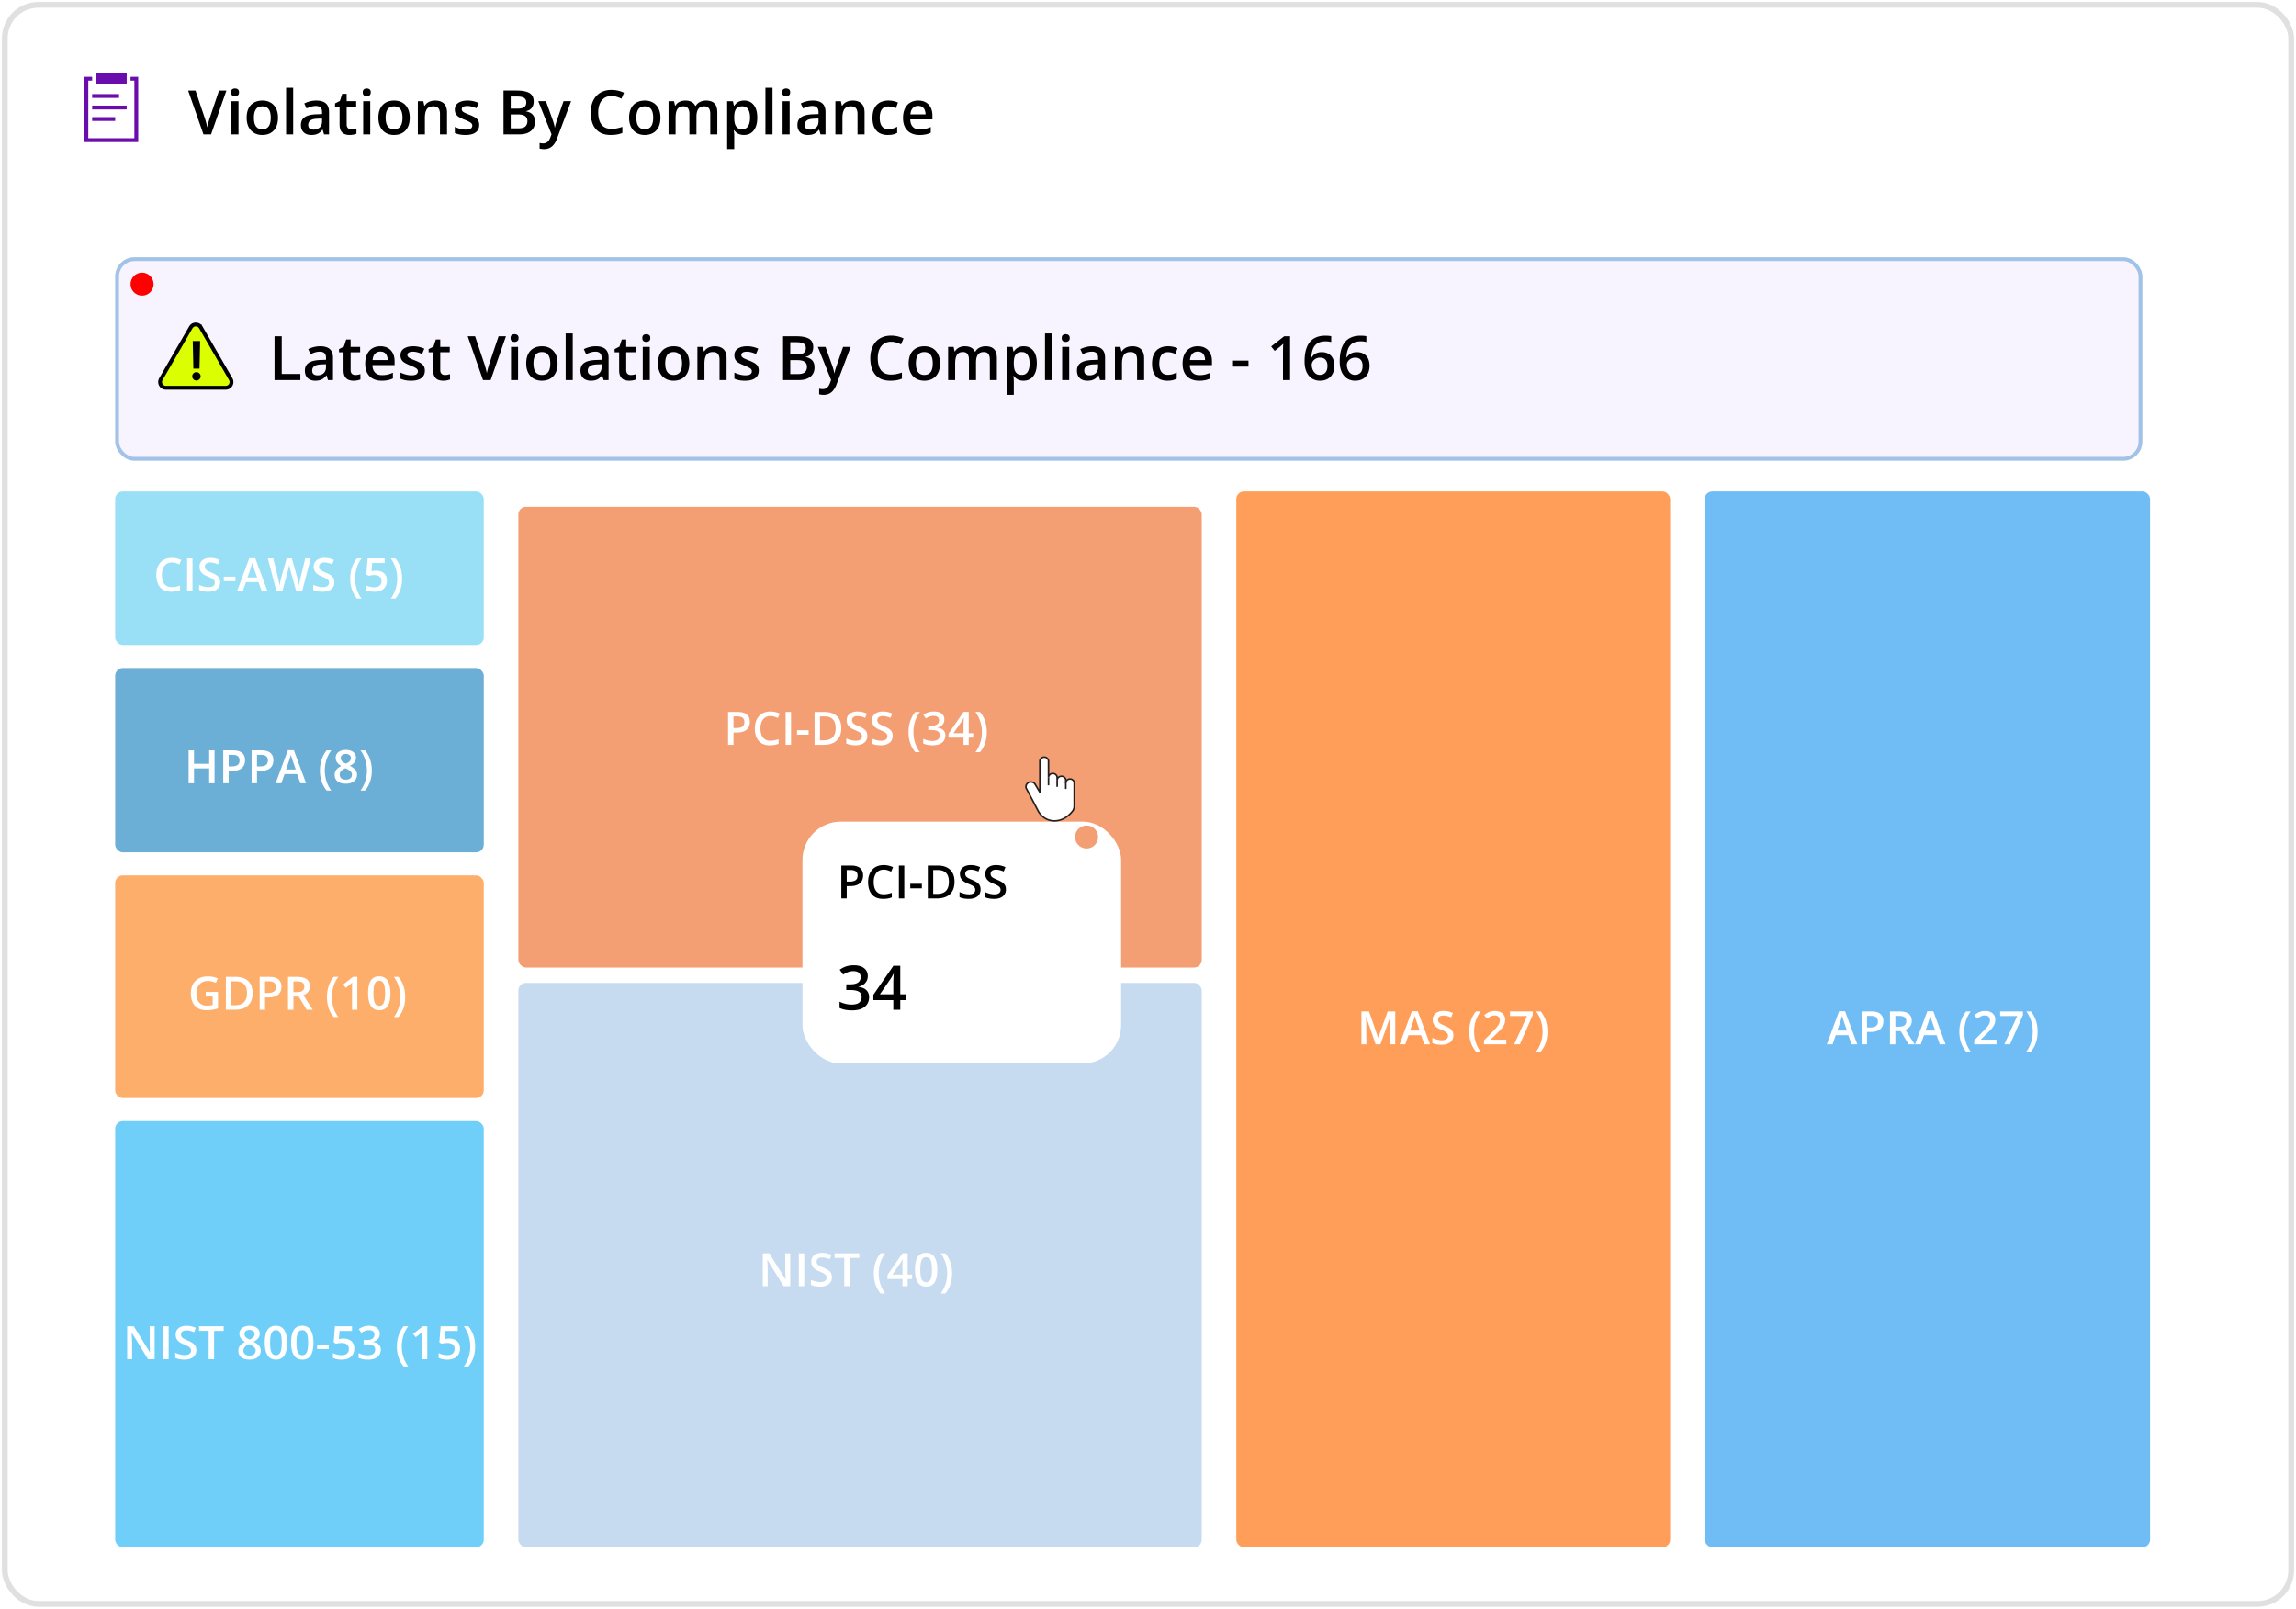
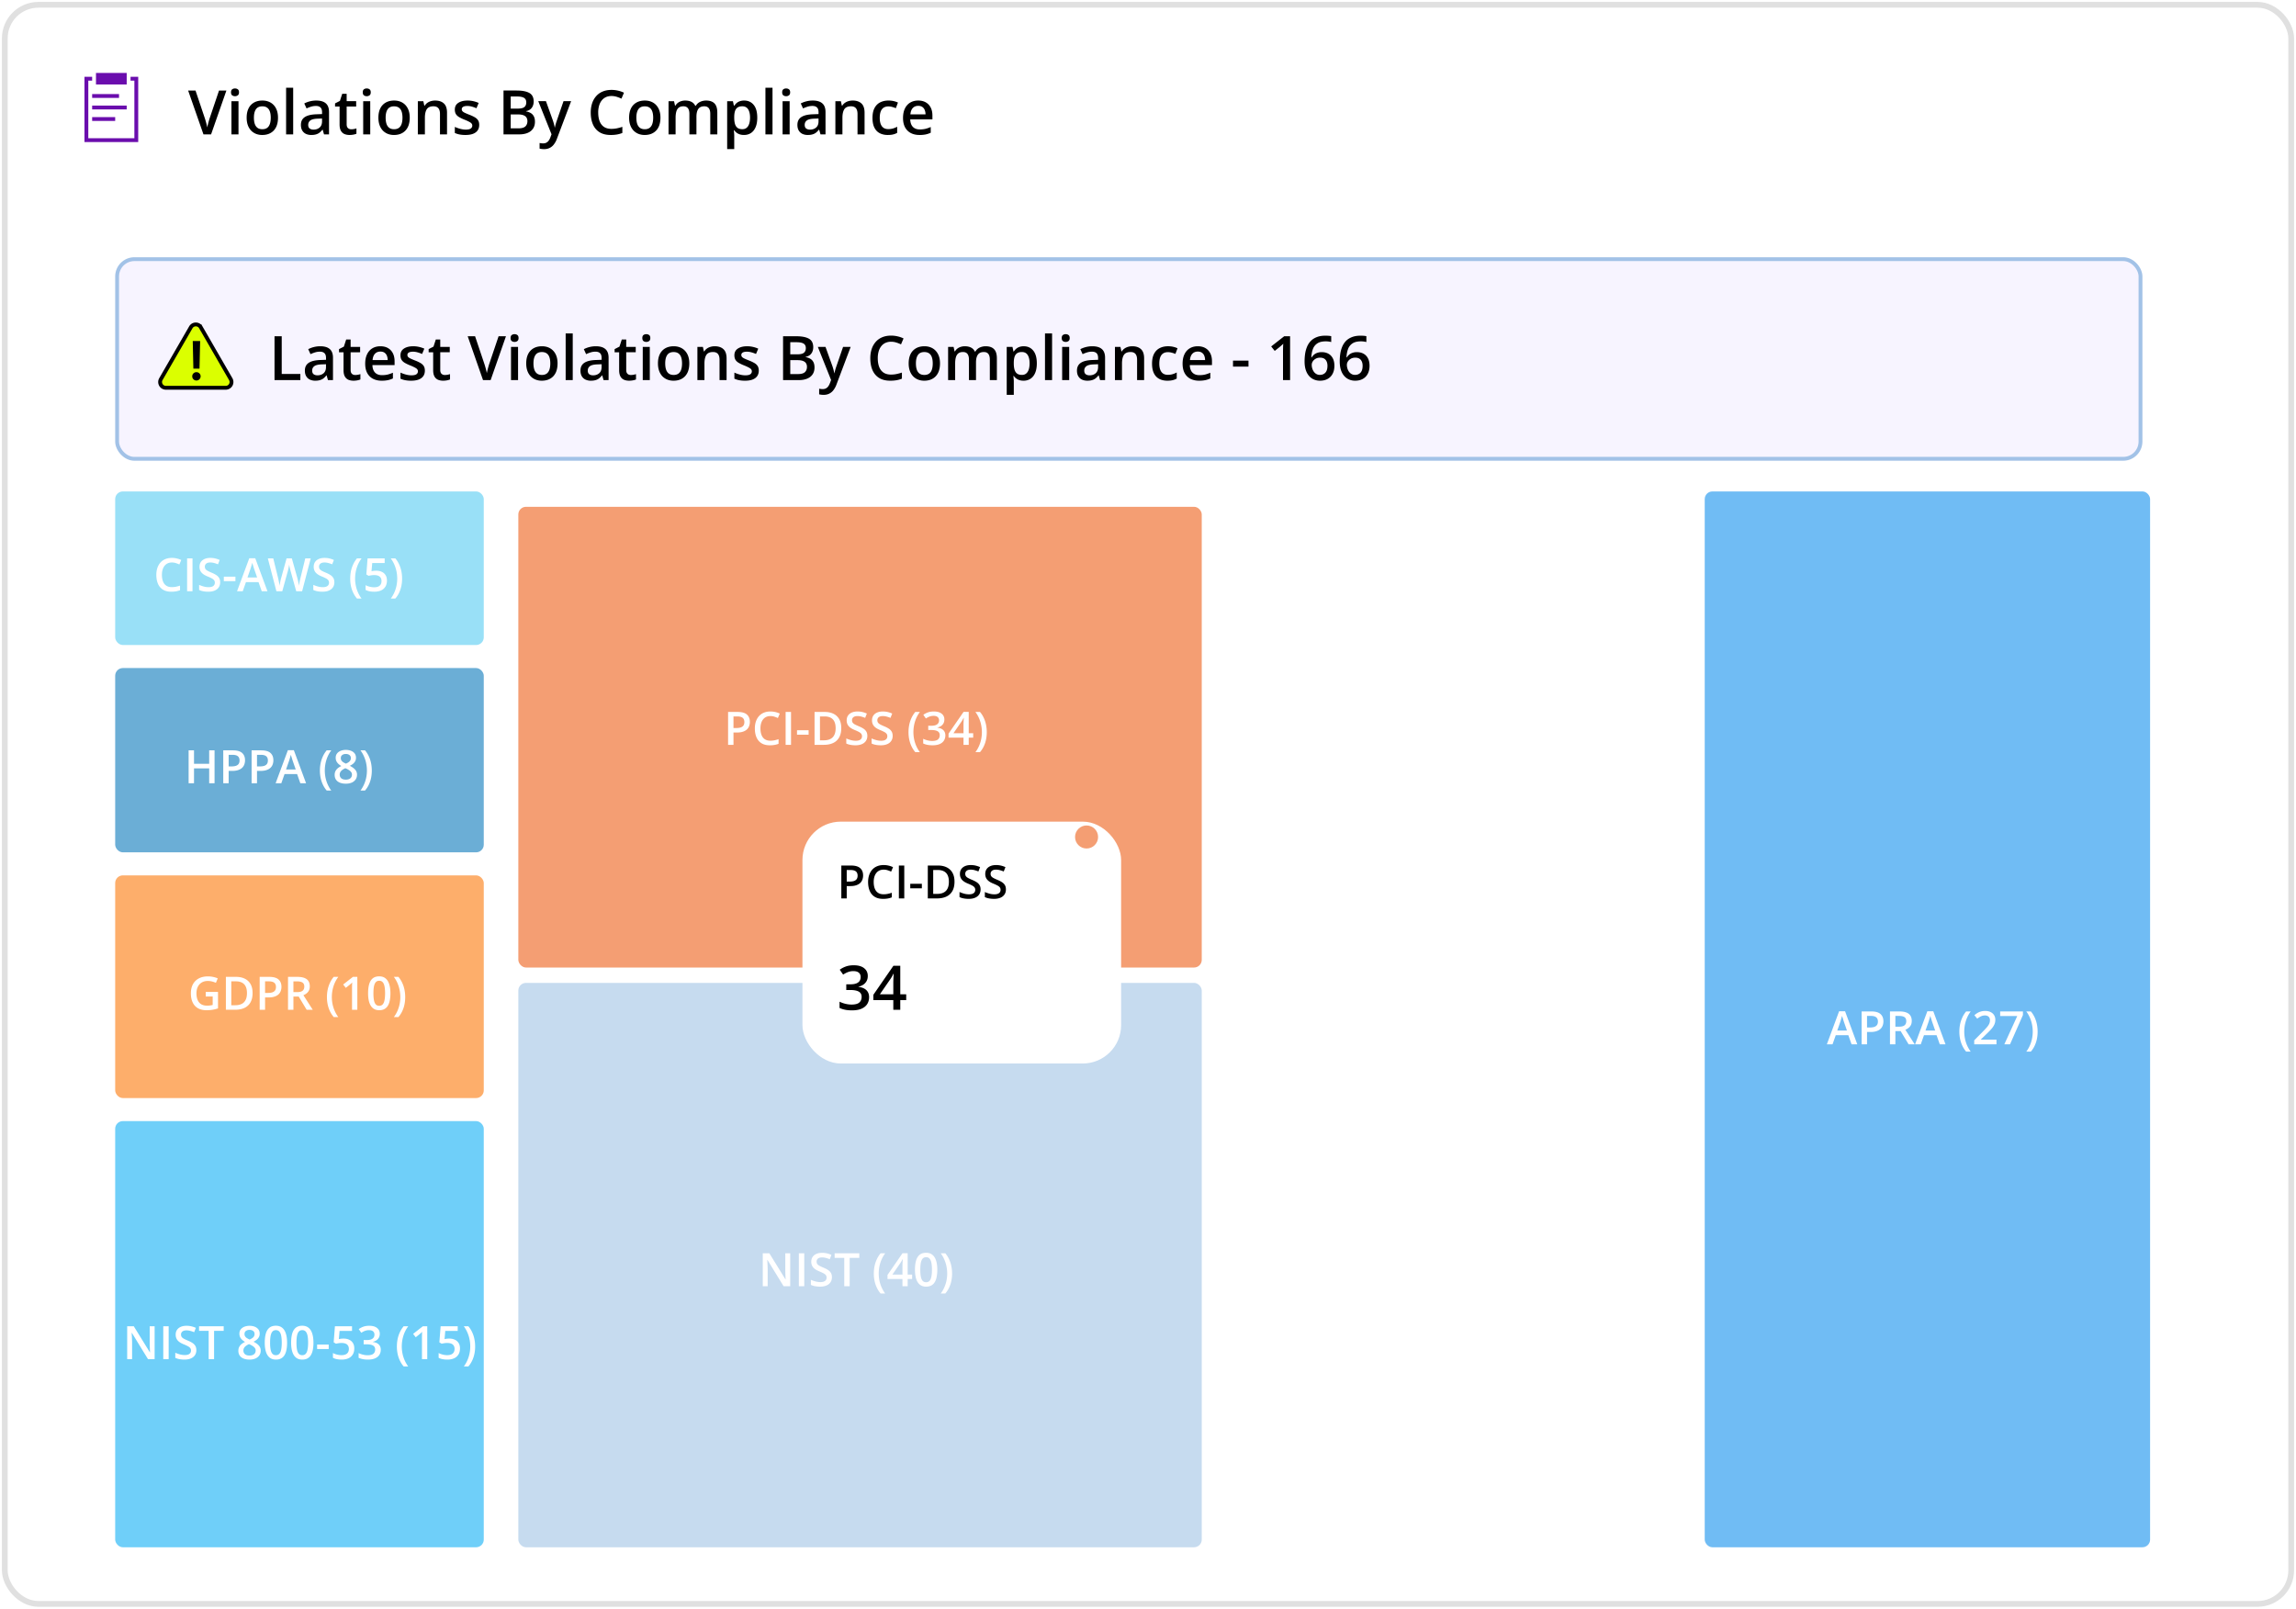
<svg xmlns="http://www.w3.org/2000/svg" width="598" height="419" fill="none">
-   <rect x="1.25" y="1.25" width="595.5" height="416.5" rx="8.75" fill="#fff" />
  <rect x="1.25" y="1.25" width="595.5" height="416.5" rx="8.75" stroke="#E0E0E0" stroke-width="1.5" />
  <path d="M58.969 23.578 54.977 35h-1.985L49 23.578h1.922l2.406 7.156c.073.209.151.461.234.758.089.297.17.597.243.899.078.302.138.57.18.804.041-.234.098-.502.171-.804.078-.302.16-.602.242-.899.084-.297.162-.552.235-.765l2.414-7.149h1.922Zm3.148 2.774V35h-1.836v-8.648h1.836Zm-.906-3.313c.281 0 .523.076.727.227.208.15.312.411.312.78 0 .366-.104.626-.313.782a1.183 1.183 0 0 1-.726.227c-.292 0-.54-.076-.742-.227-.198-.156-.297-.416-.297-.781 0-.37.099-.63.297-.781.203-.151.45-.227.742-.227Zm11.195 7.617c0 .719-.094 1.357-.281 1.914a3.833 3.833 0 0 1-.82 1.414c-.36.38-.792.672-1.297.875-.505.198-1.076.297-1.711.297a4.358 4.358 0 0 1-1.633-.297 3.726 3.726 0 0 1-1.289-.875 4.01 4.01 0 0 1-.836-1.414c-.198-.557-.297-1.195-.297-1.914 0-.953.164-1.76.492-2.422a3.506 3.506 0 0 1 1.422-1.523c.615-.349 1.347-.523 2.196-.523.796 0 1.5.174 2.109.523.61.349 1.086.857 1.43 1.523.343.667.515 1.474.515 2.422Zm-6.273 0c0 .63.075 1.17.226 1.617.157.448.396.792.72 1.032.322.234.739.351 1.25.351.51 0 .926-.117 1.25-.351.322-.24.559-.584.71-1.032.151-.448.227-.987.227-1.617s-.076-1.164-.227-1.601c-.151-.443-.388-.779-.71-1.008-.324-.235-.743-.352-1.259-.352-.76 0-1.315.256-1.664.766s-.523 1.242-.523 2.195ZM76.359 35h-1.843V22.844h1.843V35Zm6.016-8.813c1.094 0 1.92.243 2.477.727.562.484.843 1.24.843 2.266V35h-1.304l-.352-1.227h-.062c-.245.313-.498.57-.758.774a2.65 2.65 0 0 1-.906.453c-.339.104-.753.156-1.243.156-.515 0-.976-.093-1.382-.281a2.197 2.197 0 0 1-.961-.875c-.235-.39-.352-.885-.352-1.484 0-.891.33-1.56.992-2.008.667-.448 1.672-.695 3.016-.742l1.5-.055v-.453c0-.6-.14-1.026-.422-1.281-.276-.256-.667-.383-1.172-.383-.432 0-.852.062-1.258.187a8.885 8.885 0 0 0-1.187.461l-.594-1.297a6.666 6.666 0 0 1 1.438-.547 6.69 6.69 0 0 1 1.687-.21Zm1.5 4.68-1.117.04c-.917.03-1.56.187-1.93.468-.37.281-.555.667-.555 1.156 0 .427.128.74.383.938.255.192.591.289 1.008.289.635 0 1.162-.18 1.578-.54.422-.364.633-.898.633-1.6v-.75Zm7.61 2.805c.239 0 .476-.021.71-.063a5.72 5.72 0 0 0 .64-.164v1.39a3.836 3.836 0 0 1-.788.227 5.294 5.294 0 0 1-1.008.094c-.49 0-.93-.08-1.32-.242-.39-.167-.7-.45-.93-.852-.23-.4-.344-.955-.344-1.664V27.75h-1.18v-.82l1.266-.649.602-1.851h1.156v1.922h2.477v1.398h-2.477v4.625c0 .438.11.763.328.977.219.213.508.32.867.32Zm4.945-7.32V35h-1.836v-8.648h1.836Zm-.907-3.313c.282 0 .524.076.727.227.208.15.313.411.313.78 0 .366-.105.626-.313.782a1.183 1.183 0 0 1-.727.227 1.21 1.21 0 0 1-.742-.227c-.198-.156-.297-.416-.297-.781 0-.37.1-.63.297-.781a1.21 1.21 0 0 1 .742-.227Zm11.196 7.617c0 .719-.094 1.357-.281 1.914a3.833 3.833 0 0 1-.821 1.414c-.359.38-.791.672-1.297.875-.505.198-1.075.297-1.711.297a4.354 4.354 0 0 1-1.632-.297 3.725 3.725 0 0 1-1.29-.875 4.01 4.01 0 0 1-.835-1.414c-.198-.557-.297-1.195-.297-1.914 0-.953.164-1.76.492-2.422a3.505 3.505 0 0 1 1.422-1.523c.614-.349 1.346-.523 2.195-.523.797 0 1.5.174 2.109.523.61.349 1.086.857 1.43 1.523.344.667.516 1.474.516 2.422Zm-6.274 0c0 .63.076 1.17.227 1.617.156.448.396.792.719 1.032.323.234.739.351 1.25.351.51 0 .927-.117 1.25-.351.323-.24.56-.584.711-1.032.151-.448.226-.987.226-1.617s-.075-1.164-.226-1.601c-.151-.443-.388-.779-.711-1.008-.323-.235-.743-.352-1.258-.352-.761 0-1.315.256-1.664.766s-.524 1.242-.524 2.195Zm12.891-4.468c.974 0 1.732.252 2.273.757.547.5.821 1.305.821 2.414V35h-1.836v-5.297c0-.672-.138-1.174-.414-1.508-.276-.338-.703-.508-1.282-.508-.838 0-1.421.258-1.75.774-.322.516-.484 1.263-.484 2.242V35h-1.836v-8.648h1.43l.258 1.171h.101c.188-.302.419-.549.695-.742.282-.198.594-.346.938-.445a3.964 3.964 0 0 1 1.086-.148Zm11.476 6.343c0 .568-.138 1.047-.414 1.438-.276.39-.679.687-1.21.89-.527.198-1.172.297-1.938.297a7.97 7.97 0 0 1-1.562-.133 5.336 5.336 0 0 1-1.227-.39v-1.586c.411.193.872.36 1.383.5.515.14 1.002.21 1.461.21.604 0 1.039-.093 1.304-.28a.901.901 0 0 0 .399-.766.814.814 0 0 0-.164-.5c-.104-.151-.302-.305-.594-.461a11.246 11.246 0 0 0-1.266-.578 10.59 10.59 0 0 1-1.382-.656c-.375-.22-.659-.482-.852-.79-.193-.312-.289-.71-.289-1.195 0-.765.302-1.346.906-1.742.61-.401 1.414-.602 2.414-.602a6.59 6.59 0 0 1 1.5.165c.474.104.938.257 1.391.46l-.578 1.383a8.658 8.658 0 0 0-1.18-.422 4.23 4.23 0 0 0-1.195-.171c-.474 0-.836.072-1.086.218-.245.146-.367.354-.367.625 0 .203.06.375.179.516.12.14.326.281.617.422.297.14.709.315 1.235.523a9.27 9.27 0 0 1 1.336.625c.38.214.672.477.875.79.203.312.304.715.304 1.21Zm6.329-8.953h3.398c1.474 0 2.586.214 3.336.64.75.428 1.125 1.165 1.125 2.212 0 .437-.078.833-.234 1.187a2.196 2.196 0 0 1-.664.867 2.47 2.47 0 0 1-1.079.453v.079a3.6 3.6 0 0 1 1.18.414c.349.198.623.482.82.851.204.37.305.85.305 1.438 0 .698-.167 1.291-.5 1.781-.328.49-.799.862-1.414 1.117-.609.255-1.333.383-2.172.383h-4.101V23.578Zm1.875 4.711h1.796c.849 0 1.438-.138 1.766-.414.328-.276.492-.68.492-1.21 0-.543-.195-.933-.586-1.173-.385-.24-1-.36-1.843-.36h-1.625v3.157Zm0 1.516v3.625h1.976c.875 0 1.49-.17 1.844-.508.354-.339.531-.797.531-1.375 0-.354-.081-.662-.242-.922-.156-.26-.414-.46-.773-.602-.36-.145-.844-.218-1.454-.218h-1.882Zm7.179-3.453h2l1.774 4.937c.078.224.148.445.211.664.067.214.125.425.172.633.052.208.093.417.125.625h.046c.053-.27.125-.573.219-.906.099-.339.209-.677.328-1.016l1.703-4.937h1.977l-3.711 9.835a5.388 5.388 0 0 1-.789 1.438 3.02 3.02 0 0 1-1.094.906c-.422.209-.903.313-1.445.313-.26 0-.487-.016-.68-.047a5.531 5.531 0 0 1-.492-.086v-1.469c.109.026.247.05.414.07.167.021.339.032.516.032.328 0 .612-.065.851-.196.24-.13.443-.315.61-.554.166-.235.304-.503.414-.805l.304-.812-3.453-8.625Zm19.078-1.344c-.546 0-1.036.099-1.468.297a2.953 2.953 0 0 0-1.086.86c-.297.369-.524.82-.68 1.35a6.263 6.263 0 0 0-.234 1.782c0 .885.125 1.648.375 2.289.25.635.63 1.125 1.14 1.469.511.338 1.157.508 1.938.508a7.02 7.02 0 0 0 1.414-.141c.458-.094.932-.221 1.422-.383v1.594a7.304 7.304 0 0 1-1.406.398 9.559 9.559 0 0 1-1.641.125c-1.167 0-2.136-.242-2.906-.726-.766-.485-1.339-1.167-1.719-2.047-.375-.88-.563-1.912-.563-3.094 0-.865.12-1.656.36-2.375a5.306 5.306 0 0 1 1.047-1.86 4.529 4.529 0 0 1 1.695-1.21c.677-.287 1.45-.43 2.32-.43a7.33 7.33 0 0 1 1.688.195 6.876 6.876 0 0 1 1.547.54l-.657 1.546a9.583 9.583 0 0 0-1.242-.484 4.467 4.467 0 0 0-1.344-.203Zm12.743 5.648c0 .719-.094 1.357-.282 1.914a3.83 3.83 0 0 1-.82 1.414c-.359.38-.792.672-1.297.875-.505.198-1.075.297-1.711.297a4.36 4.36 0 0 1-1.633-.297 3.737 3.737 0 0 1-1.289-.875 4.018 4.018 0 0 1-.836-1.414c-.197-.557-.296-1.195-.296-1.914 0-.953.164-1.76.492-2.422a3.502 3.502 0 0 1 1.422-1.523c.614-.349 1.346-.523 2.195-.523.797 0 1.5.174 2.109.523.61.349 1.086.857 1.43 1.523.344.667.516 1.474.516 2.422Zm-6.274 0c0 .63.076 1.17.227 1.617.156.448.396.792.719 1.032.322.234.739.351 1.25.351.51 0 .927-.117 1.25-.351.322-.24.559-.584.71-1.032.151-.448.227-.987.227-1.617s-.076-1.164-.227-1.601c-.151-.443-.388-.779-.71-1.008-.323-.235-.743-.352-1.258-.352-.761 0-1.315.256-1.664.766s-.524 1.242-.524 2.195Zm18.156-4.468c.969 0 1.698.25 2.188.75.495.5.742 1.302.742 2.406V35h-1.836v-5.328c0-.656-.127-1.151-.383-1.485-.255-.333-.643-.5-1.164-.5-.729 0-1.255.235-1.578.704-.318.463-.476 1.138-.476 2.023V35h-1.836v-5.328c0-.438-.058-.802-.172-1.094-.11-.297-.279-.518-.508-.664-.229-.151-.518-.227-.867-.227-.505 0-.909.115-1.211.344-.297.23-.511.568-.641 1.016-.13.443-.195.987-.195 1.633V35h-1.836v-8.648h1.43l.257 1.164h.102c.177-.302.396-.55.656-.743.266-.197.56-.343.883-.437a3.424 3.424 0 0 1 1.008-.148c.646 0 1.19.114 1.633.343.442.224.773.568.992 1.032h.141c.27-.47.648-.816 1.132-1.04a3.629 3.629 0 0 1 1.539-.335Zm9.93 0c1.026 0 1.849.375 2.469 1.125.625.75.937 1.864.937 3.343 0 .98-.145 1.805-.437 2.477-.287.666-.69 1.172-1.211 1.515-.516.339-1.117.508-1.805.508-.437 0-.817-.057-1.14-.172a2.863 2.863 0 0 1-.829-.445 3.202 3.202 0 0 1-.578-.61h-.109c.026.209.049.44.07.696.026.25.039.48.039.688v3.523h-1.843V26.352h1.5l.257 1.195h.086a3.63 3.63 0 0 1 .586-.68 2.61 2.61 0 0 1 .844-.492 3.305 3.305 0 0 1 1.164-.188Zm-.492 1.5c-.505 0-.912.101-1.219.304-.302.198-.523.498-.664.899-.135.4-.208.903-.219 1.507v.258c0 .64.065 1.185.196 1.633.135.443.356.781.664 1.016.312.229.734.343 1.265.343.448 0 .818-.122 1.11-.367.297-.245.518-.593.664-1.047.146-.453.219-.987.219-1.601 0-.932-.167-1.656-.5-2.172-.329-.516-.834-.773-1.516-.773ZM201.203 35h-1.844V22.844h1.844V35Zm4.461-8.648V35h-1.836v-8.648h1.836Zm-.906-3.313c.281 0 .523.076.726.227.209.15.313.411.313.78 0 .366-.104.626-.313.782a1.182 1.182 0 0 1-.726.227c-.292 0-.539-.076-.742-.227-.198-.156-.297-.416-.297-.781 0-.37.099-.63.297-.781.203-.151.45-.227.742-.227Zm6.93 3.148c1.093 0 1.919.243 2.476.727.563.484.844 1.24.844 2.266V35h-1.305l-.351-1.227h-.063a4.45 4.45 0 0 1-.758.774 2.64 2.64 0 0 1-.906.453c-.339.104-.753.156-1.242.156-.516 0-.977-.093-1.383-.281a2.197 2.197 0 0 1-.961-.875c-.234-.39-.351-.885-.351-1.484 0-.891.33-1.56.992-2.008.666-.448 1.672-.695 3.015-.742l1.5-.055v-.453c0-.6-.14-1.026-.422-1.281-.276-.256-.666-.383-1.171-.383a4.25 4.25 0 0 0-1.258.187 8.936 8.936 0 0 0-1.188.461l-.594-1.297a6.683 6.683 0 0 1 1.438-.547 6.692 6.692 0 0 1 1.688-.21Zm1.5 4.68-1.118.04c-.916.03-1.56.187-1.929.468-.37.281-.555.667-.555 1.156 0 .427.128.74.383.938.255.192.591.289 1.008.289.635 0 1.161-.18 1.578-.54.422-.364.633-.898.633-1.6v-.75Zm8.898-4.68c.974 0 1.732.253 2.273.758.547.5.821 1.305.821 2.414V35h-1.836v-5.297c0-.672-.138-1.174-.414-1.508-.276-.338-.703-.508-1.282-.508-.838 0-1.421.258-1.75.774-.322.516-.484 1.263-.484 2.242V35h-1.836v-8.648h1.43l.258 1.171h.101c.188-.302.419-.549.695-.742.282-.198.594-.346.938-.445a3.964 3.964 0 0 1 1.086-.148Zm9.148 8.97c-.817 0-1.526-.16-2.125-.477-.599-.318-1.06-.805-1.382-1.461-.323-.657-.485-1.49-.485-2.5 0-1.052.177-1.912.531-2.578.355-.667.844-1.16 1.469-1.477.63-.318 1.352-.477 2.164-.477.516 0 .982.053 1.399.157a4.92 4.92 0 0 1 1.07.367l-.547 1.469a7.985 7.985 0 0 0-.976-.328 3.744 3.744 0 0 0-.961-.133c-.506 0-.927.112-1.266.336-.333.224-.583.557-.75 1-.161.442-.242.992-.242 1.648 0 .636.083 1.172.25 1.61.166.432.414.76.742.984.328.219.732.328 1.211.328a4.35 4.35 0 0 0 1.273-.172c.375-.114.73-.263 1.063-.445v1.594a3.97 3.97 0 0 1-1.055.414c-.375.093-.836.14-1.383.14Zm7.914-8.97c.771 0 1.433.16 1.985.477.552.318.976.768 1.273 1.352.297.583.446 1.28.446 2.093v.985h-5.774c.021.838.245 1.484.672 1.937.432.453 1.036.68 1.812.68a6.43 6.43 0 0 0 1.485-.156 8.33 8.33 0 0 0 1.367-.477v1.492a5.967 5.967 0 0 1-1.32.446 7.97 7.97 0 0 1-1.61.14c-.849 0-1.596-.164-2.242-.492a3.608 3.608 0 0 1-1.508-1.484c-.359-.657-.539-1.472-.539-2.446 0-.968.164-1.791.493-2.468.328-.677.789-1.193 1.382-1.547.594-.354 1.287-.532 2.078-.532Zm0 1.383c-.578 0-1.046.188-1.406.563-.354.375-.562.924-.625 1.648h3.938a3.037 3.037 0 0 0-.219-1.148 1.665 1.665 0 0 0-.625-.781c-.276-.188-.63-.282-1.063-.282Z" fill="#000" />
  <g filter="url(#a)">
    <rect x="16" y="15" width="26" height="26" rx="7" fill="#fff" />
  </g>
  <rect x="30" y="128" width="96" height="40" rx="2" fill="#99E0F7" />
  <rect x="30" y="174" width="96" height="48" rx="2" fill="#6BAED6" />
  <rect x="30" y="228" width="96" height="58" rx="2" fill="#FDAE6B" />
  <rect x="30" y="292" width="96" height="111" rx="2" fill="#6FCFF9" />
  <g filter="url(#b)">
    <rect x="135" y="128" width="178" height="120" rx="2" fill="#F49E73" />
  </g>
-   <rect x="322" y="128" width="113" height="275" rx="2" fill="#FF9E59" />
  <rect x="444" y="128" width="116" height="275" rx="2" fill="#70BCF4" />
  <rect x="135" y="256" width="178" height="147" rx="2" fill="#C6DBEF" />
  <path d="M44.775 146.506c-.41 0-.777.074-1.101.223a2.21 2.21 0 0 0-.815.644 2.904 2.904 0 0 0-.51 1.014c-.117.394-.175.84-.175 1.336 0 .664.094 1.236.281 1.716.188.477.473.844.855 1.102.383.254.868.381 1.454.381.363 0 .716-.035 1.06-.106.344-.07.7-.166 1.067-.287v1.196c-.348.136-.7.236-1.055.298a7.119 7.119 0 0 1-1.23.094c-.876 0-1.602-.181-2.18-.545a3.325 3.325 0 0 1-1.29-1.535c-.28-.66-.421-1.433-.421-2.32 0-.649.09-1.242.27-1.781.18-.54.44-1.004.785-1.395a3.397 3.397 0 0 1 1.271-.908c.508-.215 1.088-.322 1.74-.322.43 0 .852.048 1.266.146a5.2 5.2 0 0 1 1.16.404l-.492 1.16a7.355 7.355 0 0 0-.932-.363 3.37 3.37 0 0 0-1.008-.152ZM48.731 154v-8.566h1.406V154H48.73Zm8.613-2.332c0 .508-.125.945-.375 1.312-.246.368-.602.649-1.067.844-.46.196-1.011.293-1.652.293-.313 0-.611-.017-.897-.053a6.068 6.068 0 0 1-.808-.152 4.328 4.328 0 0 1-.686-.252v-1.324a9.63 9.63 0 0 0 1.166.416c.43.121.868.182 1.313.182.363 0 .664-.047.902-.141a1.14 1.14 0 0 0 .54-.41c.117-.18.175-.389.175-.627a1.02 1.02 0 0 0-.205-.645c-.137-.175-.344-.336-.621-.48a10.262 10.262 0 0 0-1.031-.475 7.03 7.03 0 0 1-.809-.386 3.318 3.318 0 0 1-.68-.51 2.209 2.209 0 0 1-.474-.692 2.435 2.435 0 0 1-.17-.949c0-.484.115-.898.345-1.242.235-.344.563-.607.985-.791.426-.184.922-.275 1.488-.275.45 0 .871.046 1.266.14.398.094.789.227 1.172.399l-.446 1.13a8.012 8.012 0 0 0-1.025-.345 3.959 3.959 0 0 0-1.008-.129c-.297 0-.549.045-.756.135a1.052 1.052 0 0 0-.474.38 1.024 1.024 0 0 0-.159.575c0 .25.061.461.182.633.125.167.317.322.574.462.262.141.598.297 1.008.469.473.195.873.401 1.201.615.332.215.586.473.762.774.176.297.264.67.264 1.119Zm.949-.305v-1.166h3.023v1.166h-3.023ZM68.172 154l-.838-2.379h-3.275L63.22 154h-1.483l3.188-8.602h1.558L69.666 154h-1.494Zm-1.201-3.586-.815-2.344a100.12 100.12 0 0 1-.457-1.488c-.039.16-.088.34-.146.539-.055.195-.11.379-.164.551l-.117.398-.82 2.344h2.519Zm13.957-4.98L78.689 154h-1.535l-1.43-5.133a16.202 16.202 0 0 1-.117-.445 62.649 62.649 0 0 1-.129-.527l-.105-.493a10.632 10.632 0 0 1-.059-.351 4.278 4.278 0 0 1-.052.345 15.5 15.5 0 0 1-.1.493c-.035.175-.074.351-.117.527-.043.172-.082.324-.117.457L73.522 154h-1.53l-2.232-8.566h1.412l1.236 5.021c.04.16.078.334.117.522.043.183.082.369.118.556a17.034 17.034 0 0 1 .181 1.031c.02-.148.045-.312.076-.492.032-.183.065-.369.1-.556.04-.192.078-.375.117-.551.043-.176.086-.334.13-.475l1.394-5.056h1.37l1.425 5.074a18.814 18.814 0 0 1 .428 2.056 21.655 21.655 0 0 1 .415-2.109l1.23-5.021h1.419Zm6.158 6.234c0 .508-.125.945-.375 1.312-.246.368-.602.649-1.067.844-.46.196-1.011.293-1.652.293a7.16 7.16 0 0 1-.896-.053 6.064 6.064 0 0 1-.809-.152 4.328 4.328 0 0 1-.685-.252v-1.324a9.63 9.63 0 0 0 1.166.416c.43.121.867.182 1.312.182.363 0 .664-.047.902-.141.243-.098.422-.234.54-.41.117-.18.175-.389.175-.627a1.02 1.02 0 0 0-.205-.645c-.136-.175-.344-.336-.62-.48a10.254 10.254 0 0 0-1.032-.475 7.047 7.047 0 0 1-.809-.386 3.318 3.318 0 0 1-.68-.51 2.206 2.206 0 0 1-.474-.692 2.435 2.435 0 0 1-.17-.949c0-.484.115-.898.346-1.242.234-.344.562-.607.984-.791.426-.184.922-.275 1.488-.275.45 0 .871.046 1.266.14.398.094.79.227 1.172.399l-.445 1.13a8.012 8.012 0 0 0-1.026-.345 3.959 3.959 0 0 0-1.008-.129c-.296 0-.548.045-.755.135a1.052 1.052 0 0 0-.475.38 1.024 1.024 0 0 0-.158.575c0 .25.06.461.181.633.125.167.317.322.575.462.261.141.597.297 1.007.469.473.195.873.401 1.202.615.332.215.585.473.761.774.176.297.264.67.264 1.119Zm4.125-.955c0-.656.062-1.297.187-1.922a8.181 8.181 0 0 1 .586-1.787c.262-.566.592-1.09.99-1.57h1.202a8.217 8.217 0 0 0-1.266 2.478 9.354 9.354 0 0 0-.234 4.635 8.559 8.559 0 0 0 1.488 3.351h-1.19a6.895 6.895 0 0 1-.99-1.535 7.855 7.855 0 0 1-.586-1.758 9.507 9.507 0 0 1-.187-1.892Zm6.78-2.068c.55 0 1.034.099 1.452.298.422.196.75.485.985.868.234.378.351.843.351 1.394 0 .602-.127 1.121-.381 1.559a2.505 2.505 0 0 1-1.119 1.002c-.492.234-1.091.351-1.798.351-.45 0-.87-.039-1.26-.117a3.444 3.444 0 0 1-1.002-.352v-1.242c.293.164.644.299 1.054.405.41.101.803.152 1.178.152.399 0 .74-.059 1.026-.176a1.36 1.36 0 0 0 .656-.539c.156-.242.234-.549.234-.92 0-.492-.158-.871-.474-1.137-.313-.269-.803-.404-1.471-.404-.234 0-.484.022-.75.065-.262.039-.48.082-.656.128l-.604-.357.322-4.189h4.454v1.212h-3.24l-.188 2.133c.14-.031.308-.06.504-.088.195-.031.437-.046.726-.046Zm6.738 2.062c0 .648-.063 1.281-.188 1.898a7.635 7.635 0 0 1-.58 1.758 6.54 6.54 0 0 1-.996 1.535h-1.184a8.327 8.327 0 0 0 .926-1.593c.25-.567.438-1.155.563-1.764a9.162 9.162 0 0 0-.006-3.721 8.746 8.746 0 0 0-.563-1.781 8.007 8.007 0 0 0-.931-1.605h1.195c.406.48.738 1.004.996 1.57a7.95 7.95 0 0 1 .58 1.787c.125.621.188 1.26.188 1.916ZM55.88 204h-1.4v-3.867h-3.949V204h-1.406v-8.566h1.406v3.504h3.95v-3.504h1.4V204Zm4.759-8.566c1.105 0 1.912.226 2.42.679.507.453.761 1.088.761 1.905 0 .371-.058.724-.175 1.06a2.259 2.259 0 0 1-.563.885c-.262.254-.607.455-1.037.603-.426.149-.951.223-1.576.223h-.914V204h-1.407v-8.566h2.49Zm-.094 1.166h-.99v3.017h.767c.442 0 .817-.051 1.125-.152.309-.106.543-.272.703-.498.16-.227.24-.526.24-.897 0-.496-.15-.865-.45-1.107-.297-.242-.762-.363-1.395-.363Zm7.477-1.166c1.105 0 1.912.226 2.42.679.507.453.761 1.088.761 1.905 0 .371-.059.724-.176 1.06a2.25 2.25 0 0 1-.562.885c-.262.254-.608.455-1.037.603-.426.149-.951.223-1.576.223h-.915V204h-1.406v-8.566h2.49Zm-.094 1.166h-.99v3.017h.767c.442 0 .817-.051 1.125-.152.309-.106.543-.272.703-.498.16-.227.24-.526.24-.897 0-.496-.15-.865-.45-1.107-.298-.242-.762-.363-1.395-.363Zm10.295 7.4-.838-2.379h-3.276L73.272 204h-1.483l3.188-8.602h1.558L79.717 204h-1.494Zm-1.201-3.586-.815-2.344a100.12 100.12 0 0 1-.457-1.488c-.04.16-.088.34-.147.539a247.116 247.116 0 0 0-.281.949l-.82 2.344h2.52Zm6.298.299c0-.656.063-1.297.188-1.922a8.176 8.176 0 0 1 .586-1.787c.262-.566.592-1.09.99-1.57h1.201a8.22 8.22 0 0 0-1.266 2.478 9.357 9.357 0 0 0-.234 4.635 8.559 8.559 0 0 0 1.488 3.351h-1.189a6.891 6.891 0 0 1-.99-1.535 7.85 7.85 0 0 1-.586-1.758 9.507 9.507 0 0 1-.188-1.892Zm6.756-5.397c.496 0 .944.079 1.342.235.398.152.715.381.95.685.234.305.35.682.35 1.131 0 .348-.072.651-.216.908-.14.258-.332.485-.574.68a4.625 4.625 0 0 1-.815.51c.336.164.645.353.926.568.285.211.514.459.686.744.175.285.263.619.263 1.002 0 .481-.123.897-.369 1.248a2.36 2.36 0 0 1-1.013.809c-.434.187-.94.281-1.518.281-.621 0-1.15-.092-1.588-.275-.438-.184-.77-.446-.996-.785-.227-.344-.34-.754-.34-1.231 0-.394.078-.736.234-1.025.157-.289.366-.539.627-.75.266-.211.557-.389.873-.533a4.783 4.783 0 0 1-.738-.539 2.431 2.431 0 0 1-.533-.698 2.079 2.079 0 0 1-.193-.92c0-.445.119-.818.357-1.119.238-.304.557-.535.955-.691a3.65 3.65 0 0 1 1.33-.235Zm-1.6 6.457c0 .375.133.684.399.926s.662.363 1.19.363c.523 0 .921-.119 1.195-.357.273-.238.41-.553.41-.943 0-.25-.07-.471-.211-.662a1.945 1.945 0 0 0-.557-.51 5.733 5.733 0 0 0-.767-.422l-.188-.076a3.727 3.727 0 0 0-.785.439c-.219.16-.389.342-.51.545a1.371 1.371 0 0 0-.175.697Zm1.588-5.396c-.378 0-.691.094-.937.281-.242.184-.363.449-.363.797 0 .246.058.457.175.633.122.176.284.328.487.457.203.125.427.242.674.351a4.47 4.47 0 0 0 .644-.345c.195-.129.35-.281.463-.457.117-.18.176-.395.176-.645 0-.344-.123-.607-.37-.791-.242-.187-.558-.281-.949-.281Zm6.774 4.33c0 .648-.063 1.281-.188 1.898a7.65 7.65 0 0 1-.58 1.758 6.524 6.524 0 0 1-.996 1.535h-1.183a8.315 8.315 0 0 0 .925-1.593c.25-.567.438-1.155.563-1.764a9.163 9.163 0 0 0-.006-3.721 8.745 8.745 0 0 0-.563-1.781 8.005 8.005 0 0 0-.931-1.605h1.195c.407.48.739 1.004.996 1.57a7.95 7.95 0 0 1 .58 1.787c.125.621.188 1.26.188 1.916Zm-43.256 57.641h3.2v4.3c-.45.149-.915.264-1.395.346-.48.082-1.02.123-1.617.123-.872 0-1.61-.172-2.215-.515a3.362 3.362 0 0 1-1.371-1.506c-.313-.66-.47-1.455-.47-2.385 0-.895.175-1.67.522-2.326.348-.66.854-1.17 1.518-1.53.664-.363 1.469-.544 2.414-.544.465 0 .914.046 1.348.14.437.09.837.215 1.2.375l-.491 1.16a5.551 5.551 0 0 0-.973-.345 4.405 4.405 0 0 0-1.12-.141c-.612 0-1.142.133-1.587.398a2.643 2.643 0 0 0-1.02 1.125c-.238.481-.357 1.049-.357 1.706 0 .636.096 1.195.287 1.675.192.481.49.856.897 1.125.41.266.939.399 1.588.399.324 0 .6-.018.826-.053.226-.035.435-.074.627-.117v-2.209h-1.811v-1.201Zm12.205.287c0 .965-.18 1.771-.539 2.42a3.457 3.457 0 0 1-1.564 1.459c-.684.324-1.508.486-2.473.486h-2.379v-8.566h2.637c.886 0 1.652.16 2.297.48a3.388 3.388 0 0 1 1.494 1.412c.351.621.527 1.391.527 2.309Zm-1.465.041c0-.703-.111-1.281-.334-1.735a2.133 2.133 0 0 0-.972-1.007c-.426-.223-.951-.334-1.576-.334h-1.202v6.222h.996c1.035 0 1.809-.263 2.32-.791.512-.527.768-1.312.768-2.355Zm5.801-4.242c1.105 0 1.912.226 2.42.679.508.453.762 1.088.762 1.905 0 .371-.059.724-.176 1.06-.113.332-.3.627-.563.885-.261.254-.607.455-1.037.603-.425.149-.95.223-1.576.223h-.914V263h-1.406v-8.566h2.49Zm-.094 1.166h-.99v3.017h.768c.441 0 .816-.051 1.125-.152.308-.106.543-.272.703-.498.16-.227.24-.526.24-.897 0-.496-.15-.865-.451-1.107-.297-.242-.762-.363-1.395-.363Zm7.395-1.166c.738 0 1.347.089 1.828.269.484.18.844.453 1.078.82.238.368.358.834.358 1.401 0 .422-.079.781-.235 1.078a2.218 2.218 0 0 1-.615.738 3.439 3.439 0 0 1-.815.469L81.455 263h-1.588l-2.068-3.434h-1.377V263h-1.406v-8.566h2.408Zm-.094 1.171h-.908v2.801h.972c.653 0 1.125-.121 1.418-.363.297-.242.446-.6.446-1.072 0-.496-.158-.848-.475-1.055-.312-.207-.797-.311-1.453-.311Zm7.822 4.108c0-.656.063-1.297.188-1.922a8.187 8.187 0 0 1 .586-1.787 7.13 7.13 0 0 1 .99-1.57h1.201a8.217 8.217 0 0 0-1.265 2.478 9.354 9.354 0 0 0-.235 4.635 8.559 8.559 0 0 0 1.489 3.351h-1.19a6.895 6.895 0 0 1-.99-1.535 7.86 7.86 0 0 1-.586-1.758 9.507 9.507 0 0 1-.188-1.892ZM93.068 263h-1.382v-5.514c0-.183.001-.367.005-.55l.012-.54c.008-.175.018-.343.03-.503a3.994 3.994 0 0 1-.305.293c-.117.105-.242.214-.375.328l-.985.785-.691-.873 2.543-1.992h1.148V263Zm8.62-4.289c0 .691-.055 1.31-.165 1.857-.105.543-.273 1.004-.503 1.383a2.345 2.345 0 0 1-.903.867c-.37.2-.82.299-1.348.299-.66 0-1.205-.174-1.634-.521-.43-.352-.748-.856-.955-1.512-.207-.66-.31-1.451-.31-2.373 0-.922.093-1.711.28-2.367.192-.66.5-1.166.926-1.518.426-.351.99-.527 1.694-.527.664 0 1.21.176 1.64.527.434.348.754.852.961 1.512.211.656.317 1.447.317 2.373Zm-4.43 0c0 .723.047 1.326.14 1.81.098.485.258.848.48 1.09.224.239.52.358.891.358.372 0 .668-.119.891-.358.223-.238.383-.599.481-1.084.101-.484.152-1.089.152-1.816 0-.719-.049-1.32-.147-1.805-.097-.484-.257-.847-.48-1.09-.223-.246-.522-.369-.897-.369s-.673.123-.896.369c-.219.243-.377.606-.475 1.09-.093.485-.14 1.086-.14 1.805Zm8.279.996c0 .648-.062 1.281-.187 1.898a7.684 7.684 0 0 1-.58 1.758 6.512 6.512 0 0 1-.997 1.535h-1.183a8.327 8.327 0 0 0 .926-1.593 8.69 8.69 0 0 0 .562-1.764 9.163 9.163 0 0 0-.006-3.721 8.743 8.743 0 0 0-.562-1.781 8.011 8.011 0 0 0-.932-1.605h1.195a6.74 6.74 0 0 1 .997 1.57 8 8 0 0 1 .58 1.787c.125.621.187 1.26.187 1.916ZM40.273 354h-1.728l-4.195-6.838h-.053c.016.231.03.475.04.733.016.257.028.523.036.796.012.274.022.551.03.832V354h-1.278v-8.566h1.717l4.19 6.791h.04c-.008-.2-.017-.428-.029-.686l-.035-.797a61.726 61.726 0 0 1-.018-.803v-4.505h1.283V354Zm2.25 0v-8.566h1.407V354h-1.407Zm8.614-2.332c0 .508-.125.945-.375 1.312-.246.368-.602.649-1.067.844-.46.196-1.011.293-1.652.293-.313 0-.611-.017-.896-.053a6.064 6.064 0 0 1-.81-.152 4.333 4.333 0 0 1-.685-.252v-1.324c.348.152.737.291 1.166.416.43.121.867.182 1.313.182.363 0 .664-.047.902-.141a1.14 1.14 0 0 0 .54-.41c.117-.18.175-.389.175-.627a1.02 1.02 0 0 0-.205-.645c-.137-.175-.344-.336-.621-.48a10.265 10.265 0 0 0-1.031-.475 7.039 7.039 0 0 1-.809-.386 3.321 3.321 0 0 1-.68-.51 2.209 2.209 0 0 1-.474-.692 2.437 2.437 0 0 1-.17-.949c0-.484.115-.898.345-1.242.235-.344.563-.607.985-.791.426-.184.922-.275 1.488-.275.45 0 .871.046 1.266.14.398.094.789.227 1.172.399l-.446 1.13a8.012 8.012 0 0 0-1.025-.345 3.96 3.96 0 0 0-1.008-.129c-.297 0-.549.045-.756.135a1.052 1.052 0 0 0-.474.38 1.024 1.024 0 0 0-.158.575c0 .25.06.461.181.633.125.167.316.322.574.462.262.141.598.297 1.008.469.473.195.873.401 1.201.615.332.215.586.473.762.774.176.297.264.67.264 1.119ZM55.76 354h-1.412v-7.371H51.84v-1.195h6.422v1.195H55.76V354Zm9.234-8.684c.496 0 .944.079 1.342.235.398.152.715.381.95.685.233.305.35.682.35 1.131 0 .348-.072.651-.216.908-.14.258-.332.485-.574.68a4.626 4.626 0 0 1-.815.51c.336.164.645.353.926.568.285.211.514.459.686.744.175.285.263.619.263 1.002 0 .481-.123.897-.369 1.248a2.36 2.36 0 0 1-1.014.809c-.433.187-.939.281-1.517.281-.621 0-1.15-.092-1.588-.275-.438-.184-.77-.446-.996-.785-.227-.344-.34-.754-.34-1.231 0-.394.078-.736.234-1.025.157-.289.366-.539.627-.75.266-.211.557-.389.873-.533a4.789 4.789 0 0 1-.738-.539 2.433 2.433 0 0 1-.533-.698 2.08 2.08 0 0 1-.193-.92c0-.445.119-.818.357-1.119.238-.304.557-.535.955-.691a3.65 3.65 0 0 1 1.33-.235Zm-1.6 6.457c0 .375.133.684.399.926s.662.363 1.19.363c.523 0 .921-.119 1.195-.357.273-.238.41-.553.41-.943 0-.25-.07-.471-.211-.662a1.947 1.947 0 0 0-.557-.51 5.735 5.735 0 0 0-.767-.422l-.188-.076a3.724 3.724 0 0 0-.785.439 1.86 1.86 0 0 0-.51.545 1.37 1.37 0 0 0-.175.697Zm1.588-5.396c-.379 0-.691.094-.937.281-.242.184-.363.449-.363.797 0 .246.058.457.175.633.121.176.284.328.487.457.203.125.428.242.674.351a4.47 4.47 0 0 0 .644-.345c.195-.129.35-.281.463-.457.117-.18.176-.395.176-.645 0-.344-.123-.607-.37-.791-.242-.187-.558-.281-.949-.281Zm9.791 3.334c0 .691-.054 1.31-.164 1.857-.105.543-.273 1.004-.503 1.383a2.34 2.34 0 0 1-.903.867c-.371.2-.82.299-1.347.299-.66 0-1.206-.174-1.635-.521-.43-.352-.748-.856-.955-1.512-.207-.66-.31-1.451-.31-2.373 0-.922.093-1.711.28-2.367.192-.66.5-1.166.926-1.518.426-.351.99-.527 1.694-.527.663 0 1.21.176 1.64.527.434.348.754.852.961 1.512.211.656.316 1.447.316 2.373Zm-4.43 0c0 .723.048 1.326.141 1.81.098.485.258.848.48 1.09.224.239.52.358.892.358.37 0 .667-.119.89-.358.223-.238.383-.599.48-1.084.102-.484.153-1.089.153-1.816 0-.719-.049-1.32-.147-1.805-.097-.484-.257-.847-.48-1.09-.223-.246-.521-.369-.896-.369s-.674.123-.897.369c-.219.243-.377.606-.475 1.09-.093.485-.14 1.086-.14 1.805Zm11.298 0a9.55 9.55 0 0 1-.164 1.857c-.106.543-.274 1.004-.504 1.383a2.34 2.34 0 0 1-.903.867c-.37.2-.82.299-1.347.299-.66 0-1.205-.174-1.635-.521-.43-.352-.748-.856-.955-1.512-.207-.66-.31-1.451-.31-2.373 0-.922.093-1.711.28-2.367.192-.66.5-1.166.926-1.518.426-.351.99-.527 1.694-.527.664 0 1.21.176 1.64.527.434.348.754.852.961 1.512.211.656.317 1.447.317 2.373Zm-4.43 0c0 .723.047 1.326.14 1.81.098.485.258.848.481 1.09.223.239.52.358.89.358.372 0 .669-.119.891-.358.223-.238.383-.599.48-1.084.102-.484.153-1.089.153-1.816 0-.719-.049-1.32-.146-1.805-.098-.484-.258-.847-.48-1.09-.224-.246-.522-.369-.897-.369s-.674.123-.897.369c-.219.243-.377.606-.474 1.09-.094.485-.141 1.086-.141 1.805Zm5.379 1.652v-1.166h3.023v1.166H82.59Zm6.896-2.718c.551 0 1.035.099 1.453.298.422.196.75.485.985.868.234.378.351.843.351 1.394 0 .602-.127 1.121-.38 1.559a2.51 2.51 0 0 1-1.12 1.002c-.492.234-1.091.351-1.798.351-.45 0-.87-.039-1.26-.117a3.446 3.446 0 0 1-1.002-.352v-1.242a4.43 4.43 0 0 0 1.054.405c.41.101.803.152 1.178.152.399 0 .74-.059 1.026-.176a1.36 1.36 0 0 0 .656-.539c.156-.242.234-.549.234-.92 0-.492-.158-.871-.474-1.137-.313-.269-.803-.404-1.471-.404-.234 0-.484.022-.75.065-.262.039-.48.082-.656.128l-.604-.357.323-4.189h4.453v1.212h-3.24l-.188 2.133c.14-.031.308-.06.504-.088.195-.031.437-.046.726-.046Zm9.428-1.254c0 .386-.078.722-.234 1.007-.157.286-.371.52-.645.704a2.74 2.74 0 0 1-.937.386v.041c.683.086 1.199.301 1.546.645.352.344.528.799.528 1.365 0 .496-.12.94-.358 1.33-.238.387-.603.692-1.095.914-.492.223-1.125.334-1.899.334a7.11 7.11 0 0 1-1.295-.111 4.779 4.779 0 0 1-1.125-.358v-1.224c.364.18.75.318 1.16.416.41.098.8.146 1.167.146.714 0 1.224-.132 1.529-.398.305-.27.457-.641.457-1.113 0-.305-.08-.555-.24-.75-.157-.196-.4-.342-.733-.44-.328-.097-.752-.146-1.271-.146h-.756v-1.108h.762c.496 0 .894-.058 1.195-.176.3-.121.517-.287.65-.498.137-.211.205-.457.205-.738 0-.367-.119-.652-.357-.855-.238-.207-.592-.311-1.06-.311-.29 0-.553.033-.792.1a3.51 3.51 0 0 0-.65.252 6.07 6.07 0 0 0-.568.328l-.662-.955a4.656 4.656 0 0 1 1.16-.616c.449-.167.972-.251 1.57-.251.879 0 1.557.189 2.033.568.477.375.715.879.715 1.512Zm4.453 3.322c0-.656.063-1.297.188-1.922a8.17 8.17 0 0 1 .586-1.787c.261-.566.591-1.09.99-1.57h1.201a8.23 8.23 0 0 0-1.266 2.478 9.363 9.363 0 0 0-.234 4.635 8.56 8.56 0 0 0 1.488 3.351h-1.189a6.848 6.848 0 0 1-.99-1.535 7.845 7.845 0 0 1-.586-1.758 9.507 9.507 0 0 1-.188-1.892Zm7.916 3.287H109.9v-5.514c0-.183.002-.367.006-.55l.012-.54c.008-.175.018-.343.029-.503a3.991 3.991 0 0 1-.304.293 33.85 33.85 0 0 1-.375.328l-.985.785-.691-.873 2.543-1.992h1.148V354Zm5.731-5.355c.55 0 1.035.099 1.453.298.422.196.75.485.984.868.235.378.352.843.352 1.394 0 .602-.127 1.121-.381 1.559a2.512 2.512 0 0 1-1.119 1.002c-.492.234-1.092.351-1.799.351-.449 0-.869-.039-1.26-.117a3.44 3.44 0 0 1-1.002-.352v-1.242c.293.164.645.299 1.055.405.41.101.803.152 1.178.152.398 0 .74-.059 1.025-.176a1.36 1.36 0 0 0 .656-.539c.156-.242.235-.549.235-.92 0-.492-.159-.871-.475-1.137-.312-.269-.803-.404-1.471-.404-.234 0-.484.022-.75.065-.261.039-.48.082-.656.128l-.603-.357.322-4.189h4.453v1.212h-3.24l-.188 2.133c.141-.031.309-.06.504-.088.195-.031.438-.046.727-.046Zm6.738 2.062c0 .648-.063 1.281-.188 1.898a7.635 7.635 0 0 1-.58 1.758 6.477 6.477 0 0 1-.996 1.535h-1.183a8.322 8.322 0 0 0 .925-1.593c.25-.567.438-1.155.563-1.764a9.162 9.162 0 0 0-.006-3.721 8.743 8.743 0 0 0-.562-1.781 8.011 8.011 0 0 0-.932-1.605h1.195c.407.48.739 1.004.996 1.57a7.95 7.95 0 0 1 .58 1.787c.125.621.188 1.26.188 1.916ZM205.814 335h-1.728l-4.195-6.838h-.053c.016.231.029.475.041.733.016.257.027.523.035.796.012.274.022.551.029.832V335h-1.277v-8.566h1.717l4.189 6.791h.041c-.008-.2-.017-.428-.029-.686l-.035-.797a60.164 60.164 0 0 1-.018-.803v-4.505h1.283V335Zm2.25 0v-8.566h1.407V335h-1.407Zm8.614-2.332c0 .508-.125.945-.375 1.312-.246.368-.602.649-1.067.844-.461.196-1.011.293-1.652.293-.313 0-.611-.017-.896-.053a6.05 6.05 0 0 1-.809-.152 4.334 4.334 0 0 1-.686-.252v-1.324c.348.152.737.291 1.166.416.43.121.868.182 1.313.182.363 0 .664-.047.902-.141.242-.098.422-.234.539-.41.117-.18.176-.389.176-.627 0-.254-.068-.469-.205-.645-.137-.175-.344-.336-.621-.48a10.319 10.319 0 0 0-1.031-.475 6.997 6.997 0 0 1-.809-.386 3.34 3.34 0 0 1-.68-.51 2.207 2.207 0 0 1-.474-.692 2.422 2.422 0 0 1-.17-.949c0-.484.115-.898.346-1.242.234-.344.562-.607.984-.791.426-.184.922-.275 1.488-.275.449 0 .871.046 1.266.14.398.094.789.227 1.172.399l-.446 1.13a7.976 7.976 0 0 0-1.025-.345 3.958 3.958 0 0 0-1.008-.129c-.297 0-.549.045-.756.135a1.048 1.048 0 0 0-.474.38 1.02 1.02 0 0 0-.158.575c0 .25.06.461.181.633.125.167.317.322.574.462.262.141.598.297 1.008.469.473.195.873.401 1.201.615.332.215.586.473.762.774.176.297.264.67.264 1.119Zm4.623 2.332h-1.412v-7.371h-2.508v-1.195h6.422v1.195h-2.502V335Zm6.287-3.287c0-.656.062-1.297.187-1.922a8.224 8.224 0 0 1 .586-1.787c.262-.566.592-1.09.991-1.57h1.201a8.207 8.207 0 0 0-1.266 2.478 9.364 9.364 0 0 0-.234 4.635 8.558 8.558 0 0 0 1.488 3.351h-1.189a6.887 6.887 0 0 1-.991-1.535 7.896 7.896 0 0 1-.586-1.758 9.507 9.507 0 0 1-.187-1.892Zm9.978 1.406h-1.16V335h-1.359v-1.881h-3.897v-1.043l3.914-5.666h1.342v5.567h1.16v1.142Zm-2.519-1.142v-2.127c0-.176.002-.354.006-.534l.023-.527.024-.463.017-.357h-.047a6.996 6.996 0 0 1-.533.949l-2.109 3.059h2.619Zm9.076-1.266a9.55 9.55 0 0 1-.164 1.857c-.105.543-.273 1.004-.504 1.383-.23.379-.531.668-.902.867-.371.2-.821.299-1.348.299-.66 0-1.205-.174-1.635-.521-.429-.352-.748-.856-.955-1.512-.207-.66-.31-1.451-.31-2.373 0-.922.093-1.711.281-2.367.191-.66.5-1.166.926-1.518.426-.351.99-.527 1.693-.527.664 0 1.211.176 1.641.527.433.348.754.852.961 1.512.211.656.316 1.447.316 2.373Zm-4.43 0c0 .723.047 1.326.141 1.81.098.485.258.848.48 1.09.223.239.52.358.891.358s.668-.119.891-.358c.222-.238.383-.599.48-1.084.102-.484.153-1.089.153-1.816 0-.719-.049-1.32-.147-1.805-.098-.484-.258-.847-.48-1.09-.223-.246-.522-.369-.897-.369s-.674.123-.896.369c-.219.243-.377.606-.475 1.09-.094.485-.141 1.086-.141 1.805Zm8.28.996c0 .648-.063 1.281-.188 1.898a7.635 7.635 0 0 1-.58 1.758 6.54 6.54 0 0 1-.996 1.535h-1.184a8.275 8.275 0 0 0 .926-1.593c.25-.567.438-1.155.563-1.764a9.162 9.162 0 0 0-.006-3.721 8.746 8.746 0 0 0-.563-1.781 8.007 8.007 0 0 0-.931-1.605h1.195c.406.48.738 1.004.996 1.57a7.95 7.95 0 0 1 .58 1.787c.125.621.188 1.26.188 1.916Zm-55.852-146.273c1.106 0 1.912.226 2.42.679.508.453.762 1.088.762 1.905 0 .371-.059.724-.176 1.06a2.247 2.247 0 0 1-.563.885c-.261.254-.607.455-1.037.603-.425.149-.951.223-1.576.223h-.914V194h-1.406v-8.566h2.49Zm-.094 1.166h-.99v3.017h.768c.441 0 .816-.051 1.125-.152.308-.106.543-.272.703-.498.16-.227.24-.526.24-.897 0-.496-.15-.865-.451-1.107-.297-.242-.762-.363-1.395-.363Zm8.637-.094c-.41 0-.777.074-1.102.223-.32.148-.591.363-.814.644a2.896 2.896 0 0 0-.51 1.014c-.117.394-.176.84-.176 1.336 0 .664.094 1.236.282 1.716.187.477.472.844.855 1.102.383.254.867.381 1.453.381a5.23 5.23 0 0 0 1.061-.106c.344-.07.699-.166 1.066-.287v1.196a5.463 5.463 0 0 1-1.054.298 7.13 7.13 0 0 1-1.231.094c-.875 0-1.601-.181-2.18-.545-.574-.363-1.003-.875-1.289-1.535-.281-.66-.421-1.433-.421-2.32 0-.649.089-1.242.269-1.781.18-.54.441-1.004.785-1.395a3.4 3.4 0 0 1 1.272-.908c.508-.215 1.088-.322 1.74-.322.43 0 .851.048 1.266.146.418.094.804.229 1.16.404l-.492 1.16a7.384 7.384 0 0 0-.932-.363 3.368 3.368 0 0 0-1.008-.152Zm3.955 7.494v-8.566h1.406V194h-1.406Zm2.965-2.637v-1.166h3.023v1.166h-3.023Zm11.525-1.728c0 .965-.179 1.771-.539 2.42a3.458 3.458 0 0 1-1.564 1.459c-.684.324-1.508.486-2.473.486h-2.379v-8.566h2.637c.887 0 1.652.16 2.297.48a3.393 3.393 0 0 1 1.494 1.412c.352.621.527 1.391.527 2.309Zm-1.464.041c0-.703-.112-1.281-.334-1.735a2.133 2.133 0 0 0-.973-1.007c-.426-.223-.951-.334-1.576-.334h-1.201v6.222h.996c1.035 0 1.808-.263 2.32-.791.512-.527.768-1.312.768-2.355Zm8.255 1.992c0 .508-.125.945-.375 1.312-.246.368-.601.649-1.066.844-.461.196-1.012.293-1.652.293-.313 0-.612-.017-.897-.053a6.034 6.034 0 0 1-.808-.152 4.334 4.334 0 0 1-.686-.252v-1.324c.348.152.736.291 1.166.416.43.121.867.182 1.313.182.363 0 .664-.047.902-.141.242-.098.422-.234.539-.41.117-.18.176-.389.176-.627 0-.254-.069-.469-.205-.645-.137-.175-.344-.336-.621-.48a10.348 10.348 0 0 0-1.032-.475 7.062 7.062 0 0 1-.808-.386 3.312 3.312 0 0 1-.68-.51 2.227 2.227 0 0 1-.475-.692 2.44 2.44 0 0 1-.17-.949c0-.484.116-.898.346-1.242.235-.344.563-.607.985-.791.425-.184.921-.275 1.488-.275.449 0 .871.046 1.265.14.399.094.79.227 1.172.399l-.445 1.13a8.028 8.028 0 0 0-1.025-.345 3.958 3.958 0 0 0-1.008-.129c-.297 0-.549.045-.756.135a1.056 1.056 0 0 0-.475.38 1.028 1.028 0 0 0-.158.575c0 .25.061.461.182.633.125.167.316.322.574.462.262.141.598.297 1.008.469.472.195.873.401 1.201.615.332.215.586.473.762.774.175.297.263.67.263 1.119Zm6.598 0c0 .508-.125.945-.375 1.312-.246.368-.602.649-1.066.844-.461.196-1.012.293-1.653.293a7.16 7.16 0 0 1-.896-.053 6.08 6.08 0 0 1-.809-.152 4.321 4.321 0 0 1-.685-.252v-1.324c.347.152.736.291 1.166.416.429.121.867.182 1.312.182.363 0 .664-.047.903-.141.242-.098.421-.234.539-.41.117-.18.175-.389.175-.627 0-.254-.068-.469-.205-.645-.136-.175-.343-.336-.621-.48a10.214 10.214 0 0 0-1.031-.475 7.077 7.077 0 0 1-.809-.386 3.306 3.306 0 0 1-.679-.51 2.194 2.194 0 0 1-.475-.692 2.44 2.44 0 0 1-.17-.949c0-.484.115-.898.346-1.242.234-.344.562-.607.984-.791.426-.184.922-.275 1.489-.275.449 0 .871.046 1.265.14.399.094.789.227 1.172.399l-.445 1.13a8.04 8.04 0 0 0-1.026-.345 3.958 3.958 0 0 0-1.008-.129c-.296 0-.548.045-.755.135a1.05 1.05 0 0 0-.475.38 1.028 1.028 0 0 0-.158.575c0 .25.06.461.181.633.125.167.317.322.575.462.261.141.597.297 1.007.469.473.195.874.401 1.202.615.332.215.586.473.761.774.176.297.264.67.264 1.119Zm4.125-.955c0-.656.063-1.297.188-1.922a8.168 8.168 0 0 1 .585-1.787c.262-.566.592-1.09.991-1.57h1.201a8.207 8.207 0 0 0-1.266 2.478 9.364 9.364 0 0 0-.234 4.635 8.558 8.558 0 0 0 1.488 3.351h-1.189a6.887 6.887 0 0 1-.991-1.535 7.843 7.843 0 0 1-.585-1.758 9.507 9.507 0 0 1-.188-1.892Zm9.34-3.322c0 .386-.078.722-.234 1.007-.157.286-.372.52-.645.704a2.74 2.74 0 0 1-.938.386v.041c.684.086 1.2.301 1.547.645.352.344.528.799.528 1.365 0 .496-.119.94-.358 1.33-.238.387-.603.692-1.095.914-.493.223-1.125.334-1.899.334-.465 0-.896-.037-1.295-.111a4.794 4.794 0 0 1-1.125-.358v-1.224c.363.18.75.318 1.16.416.411.098.799.146 1.166.146.715 0 1.225-.132 1.53-.398.304-.27.457-.641.457-1.113 0-.305-.08-.555-.241-.75-.156-.196-.4-.342-.732-.44-.328-.097-.752-.146-1.271-.146h-.756v-1.108h.761c.497 0 .895-.058 1.196-.176.301-.121.517-.287.65-.498.137-.211.205-.457.205-.738 0-.367-.119-.652-.357-.855-.238-.207-.592-.311-1.061-.311-.289 0-.552.033-.791.1-.234.066-.451.15-.65.252a6.161 6.161 0 0 0-.569.328l-.662-.955a4.66 4.66 0 0 1 1.161-.616c.449-.167.972-.251 1.57-.251.879 0 1.556.189 2.033.568.477.375.715.879.715 1.512Zm7.506 4.728h-1.16V194h-1.36v-1.881h-3.896v-1.043l3.914-5.666h1.342v5.567h1.16v1.142Zm-2.52-1.142v-2.127c0-.176.002-.354.006-.534a135.882 135.882 0 0 1 .065-1.347h-.047a7.008 7.008 0 0 1-.534.949l-2.109 3.059h2.619Zm6.059-.27c0 .648-.063 1.281-.188 1.898a7.635 7.635 0 0 1-.58 1.758 6.54 6.54 0 0 1-.996 1.535h-1.183a8.322 8.322 0 0 0 .925-1.593c.25-.567.438-1.155.563-1.764a9.162 9.162 0 0 0-.006-3.721 8.746 8.746 0 0 0-.563-1.781 8.007 8.007 0 0 0-.931-1.605h1.195c.406.48.738 1.004.996 1.57a7.95 7.95 0 0 1 .58 1.787c.125.621.188 1.26.188 1.916ZM358.291 272l-2.467-7.154h-.053a45.063 45.063 0 0 1 .083 1.547c.011.316.017.619.017.908V272h-1.277v-8.566h1.974l2.373 6.837h.036l2.455-6.837h1.968V272h-1.341v-4.77c0-.261.003-.544.011-.849l.035-.867.036-.657h-.047L359.533 272h-1.242Zm12.674 0-.838-2.379h-3.275l-.838 2.379h-1.483l3.188-8.602h1.558l3.182 8.602h-1.494Zm-1.201-3.586-.815-2.344a33.08 33.08 0 0 0-.135-.427c-.058-.188-.117-.377-.175-.569a61.602 61.602 0 0 1-.147-.492c-.039.16-.088.34-.146.539-.055.195-.11.379-.164.551l-.118.398-.82 2.344h2.52Zm8.771 1.254c0 .508-.125.945-.375 1.312-.246.368-.601.649-1.066.844-.461.196-1.012.293-1.653.293a7.16 7.16 0 0 1-.896-.053 6.08 6.08 0 0 1-.809-.152 4.321 4.321 0 0 1-.685-.252v-1.324c.347.152.736.291 1.166.416.429.121.867.182 1.312.182.364 0 .664-.047.903-.141.242-.098.422-.234.539-.41.117-.18.175-.389.175-.627 0-.254-.068-.469-.205-.645-.136-.175-.343-.336-.621-.48a10.214 10.214 0 0 0-1.031-.475 7.077 7.077 0 0 1-.809-.386 3.333 3.333 0 0 1-.679-.51 2.21 2.21 0 0 1-.475-.692 2.44 2.44 0 0 1-.17-.949c0-.484.115-.898.346-1.242.234-.344.562-.607.984-.791.426-.184.922-.275 1.489-.275.449 0 .871.046 1.265.14.399.094.789.227 1.172.399l-.445 1.13a8.04 8.04 0 0 0-1.026-.345 3.956 3.956 0 0 0-1.007-.129c-.297 0-.549.045-.756.135a1.05 1.05 0 0 0-.475.38 1.028 1.028 0 0 0-.158.575c0 .25.06.461.182.633.125.167.316.322.574.462.261.141.597.297 1.008.469.472.195.873.401 1.201.615.332.215.586.473.761.774.176.297.264.67.264 1.119Zm4.125-.955c0-.656.063-1.297.188-1.922a8.17 8.17 0 0 1 .586-1.787c.261-.566.591-1.09.99-1.57h1.201a8.23 8.23 0 0 0-1.266 2.478 9.363 9.363 0 0 0-.234 4.635 8.56 8.56 0 0 0 1.488 3.351h-1.189a6.848 6.848 0 0 1-.99-1.535 7.845 7.845 0 0 1-.586-1.758 9.507 9.507 0 0 1-.188-1.892Zm9.668 3.287h-5.801v-1.037l2.221-2.25c.43-.438.783-.815 1.061-1.131.277-.32.482-.623.615-.908.137-.285.205-.596.205-.932 0-.414-.119-.726-.358-.937-.238-.215-.552-.323-.943-.323-.371 0-.715.075-1.031.223a4.822 4.822 0 0 0-.973.621l-.756-.908a6.47 6.47 0 0 1 .762-.557c.274-.168.578-.3.914-.398a3.958 3.958 0 0 1 1.149-.152c.543 0 1.011.097 1.406.293.394.191.697.458.908.802.215.344.322.744.322 1.201 0 .461-.091.887-.275 1.278-.184.39-.445.777-.785 1.16-.34.379-.744.791-1.213 1.236l-1.483 1.448v.064h4.055V272Zm2.045 0 3.363-7.359h-4.447v-1.207h5.93v.943L395.855 272h-1.482Zm8.672-3.293c0 .648-.063 1.281-.188 1.898a7.635 7.635 0 0 1-.58 1.758 6.477 6.477 0 0 1-.996 1.535h-1.183a8.322 8.322 0 0 0 .925-1.593c.25-.567.438-1.155.563-1.764a9.162 9.162 0 0 0-.006-3.721 8.743 8.743 0 0 0-.562-1.781 8.011 8.011 0 0 0-.932-1.605h1.195c.407.48.739 1.004.996 1.57a7.95 7.95 0 0 1 .58 1.787c.125.621.188 1.26.188 1.916ZM482.242 272l-.838-2.379h-3.275l-.838 2.379h-1.482l3.187-8.602h1.559l3.181 8.602h-1.494Zm-1.201-3.586-.814-2.344-.135-.427-.176-.569c-.059-.195-.107-.359-.146-.492-.04.16-.088.34-.147.539a75.297 75.297 0 0 0-.281.949l-.821 2.344h2.52Zm6.316-4.98c1.106 0 1.913.226 2.42.679.508.453.762 1.088.762 1.905 0 .371-.059.724-.176 1.06a2.256 2.256 0 0 1-.562.885c-.262.254-.608.455-1.037.603-.426.149-.952.223-1.576.223h-.915V272h-1.406v-8.566h2.49Zm-.093 1.166h-.991v3.017h.768c.441 0 .816-.051 1.125-.152.309-.106.543-.272.703-.498.16-.227.24-.526.24-.897 0-.496-.15-.865-.451-1.107-.297-.242-.762-.363-1.394-.363Zm7.394-1.166c.738 0 1.348.089 1.828.269.485.18.844.453 1.078.82.239.368.358.834.358 1.401 0 .422-.078.781-.234 1.078a2.229 2.229 0 0 1-.616.738 3.44 3.44 0 0 1-.814.469l2.431 3.791h-1.587l-2.069-3.434h-1.377V272h-1.406v-8.566h2.408Zm-.094 1.171h-.908v2.801h.973c.652 0 1.125-.121 1.418-.363.297-.242.445-.6.445-1.072 0-.496-.158-.848-.474-1.055-.313-.207-.797-.311-1.454-.311ZM505.223 272l-.838-2.379h-3.276l-.838 2.379h-1.482l3.188-8.602h1.558l3.182 8.602h-1.494Zm-1.202-3.586-.814-2.344a33.08 33.08 0 0 0-.135-.427l-.176-.569-.146-.492c-.039.16-.088.34-.146.539a16.7 16.7 0 0 1-.165.551l-.117.398-.82 2.344h2.519Zm6.299.299c0-.656.063-1.297.188-1.922a8.17 8.17 0 0 1 .586-1.787 7.13 7.13 0 0 1 .99-1.57h1.201a8.227 8.227 0 0 0-1.265 2.478 9.332 9.332 0 0 0-.235 4.635 8.56 8.56 0 0 0 1.488 3.351h-1.189a6.883 6.883 0 0 1-.99-1.535 7.845 7.845 0 0 1-.586-1.758 9.507 9.507 0 0 1-.188-1.892Zm9.668 3.287h-5.8v-1.037l2.22-2.25c.43-.438.783-.815 1.061-1.131.277-.32.482-.623.615-.908.137-.285.205-.596.205-.932 0-.414-.119-.726-.357-.937-.239-.215-.553-.323-.944-.323-.371 0-.715.075-1.031.223a4.85 4.85 0 0 0-.973.621l-.755-.908c.238-.203.492-.389.761-.557.274-.168.578-.3.914-.398a3.958 3.958 0 0 1 1.149-.152c.543 0 1.011.097 1.406.293.395.191.697.458.908.802.215.344.322.744.322 1.201 0 .461-.091.887-.275 1.278-.184.39-.445.777-.785 1.16-.34.379-.744.791-1.213 1.236l-1.482 1.448v.064h4.054V272Zm2.045 0 3.363-7.359h-4.447v-1.207h5.93v.943L523.516 272h-1.483Zm8.672-3.293c0 .648-.062 1.281-.187 1.898a7.684 7.684 0 0 1-.58 1.758 6.512 6.512 0 0 1-.997 1.535h-1.183a8.327 8.327 0 0 0 .926-1.593 8.69 8.69 0 0 0 .562-1.764 9.163 9.163 0 0 0-.006-3.721 8.743 8.743 0 0 0-.562-1.781 8.011 8.011 0 0 0-.932-1.605h1.195a6.74 6.74 0 0 1 .997 1.57 8 8 0 0 1 .58 1.787c.125.621.187 1.26.187 1.916Z" fill="#fff" />
  <g filter="url(#c)">
    <rect x="209" y="210" width="83" height="63" rx="10" fill="#fff" />
  </g>
  <circle cx="283" cy="218" r="3" fill="#F49E73" />
  <path d="M221.615 225.434c1.106 0 1.912.226 2.42.679.508.453.762 1.088.762 1.905 0 .371-.059.724-.176 1.06a2.256 2.256 0 0 1-.562.885c-.262.254-.608.455-1.038.603-.425.149-.951.223-1.576.223h-.914V234h-1.406v-8.566h2.49Zm-.094 1.166h-.99v3.017h.768c.441 0 .816-.051 1.125-.152.308-.106.543-.272.703-.498.16-.227.24-.526.24-.897 0-.496-.15-.865-.451-1.107-.297-.242-.762-.363-1.395-.363Zm8.637-.094c-.41 0-.777.074-1.101.223a2.21 2.21 0 0 0-.815.644 2.93 2.93 0 0 0-.51 1.014c-.117.394-.175.84-.175 1.336 0 .664.093 1.236.281 1.716.187.477.473.844.855 1.102.383.254.868.381 1.453.381a5.23 5.23 0 0 0 1.061-.106c.344-.07.699-.166 1.066-.287v1.196a5.463 5.463 0 0 1-1.054.298 7.13 7.13 0 0 1-1.231.094c-.875 0-1.601-.181-2.179-.545-.575-.363-1.004-.875-1.289-1.535-.282-.66-.422-1.433-.422-2.32 0-.649.09-1.242.269-1.781.18-.54.442-1.004.785-1.395a3.4 3.4 0 0 1 1.272-.908c.508-.215 1.088-.322 1.74-.322.43 0 .852.048 1.266.146.418.094.804.229 1.16.404l-.492 1.16a7.384 7.384 0 0 0-.932-.363 3.368 3.368 0 0 0-1.008-.152Zm3.955 7.494v-8.566h1.407V234h-1.407Zm2.965-2.637v-1.166h3.024v1.166h-3.024Zm11.526-1.728c0 .965-.18 1.771-.54 2.42a3.453 3.453 0 0 1-1.564 1.459c-.684.324-1.508.486-2.473.486h-2.379v-8.566h2.637c.887 0 1.653.16 2.297.48a3.383 3.383 0 0 1 1.494 1.412c.352.621.528 1.391.528 2.309Zm-1.465.041c0-.703-.112-1.281-.334-1.735a2.133 2.133 0 0 0-.973-1.007c-.426-.223-.951-.334-1.576-.334h-1.201v6.222h.996c1.035 0 1.808-.263 2.32-.791.512-.527.768-1.312.768-2.355Zm8.256 1.992c0 .508-.125.945-.375 1.312-.247.368-.602.649-1.067.844-.461.196-1.012.293-1.652.293-.313 0-.612-.017-.897-.053a6.064 6.064 0 0 1-.808-.152 4.334 4.334 0 0 1-.686-.252v-1.324c.348.152.736.291 1.166.416.43.121.867.182 1.313.182.363 0 .664-.047.902-.141.242-.098.422-.234.539-.41.117-.18.176-.389.176-.627 0-.254-.068-.469-.205-.645-.137-.175-.344-.336-.621-.48a10.348 10.348 0 0 0-1.032-.475 7.062 7.062 0 0 1-.808-.386 3.312 3.312 0 0 1-.68-.51 2.207 2.207 0 0 1-.474-.692 2.422 2.422 0 0 1-.17-.949c0-.484.115-.898.345-1.242.235-.344.563-.607.985-.791.425-.184.922-.275 1.488-.275.449 0 .871.046 1.266.14.398.094.789.227 1.171.399l-.445 1.13a7.976 7.976 0 0 0-1.025-.345 3.958 3.958 0 0 0-1.008-.129c-.297 0-.549.045-.756.135a1.056 1.056 0 0 0-.475.38 1.028 1.028 0 0 0-.158.575c0 .25.061.461.182.633.125.167.316.322.574.462.262.141.598.297 1.008.469.473.195.873.401 1.201.615.332.215.586.473.762.774.176.297.264.67.264 1.119Zm6.597 0c0 .508-.125.945-.375 1.312-.246.368-.601.649-1.066.844-.461.196-1.012.293-1.653.293a7.16 7.16 0 0 1-.896-.053 6.08 6.08 0 0 1-.809-.152 4.321 4.321 0 0 1-.685-.252v-1.324c.347.152.736.291 1.166.416.43.121.867.182 1.312.182.364 0 .664-.047.903-.141.242-.098.422-.234.539-.41.117-.18.176-.389.176-.627 0-.254-.069-.469-.206-.645-.136-.175-.343-.336-.621-.48a10.214 10.214 0 0 0-1.031-.475 6.982 6.982 0 0 1-.808-.386 3.312 3.312 0 0 1-.68-.51 2.21 2.21 0 0 1-.475-.692 2.44 2.44 0 0 1-.17-.949c0-.484.116-.898.346-1.242.234-.344.562-.607.984-.791.426-.184.922-.275 1.489-.275.449 0 .871.046 1.265.14.399.094.789.227 1.172.399l-.445 1.13a8.04 8.04 0 0 0-1.026-.345 3.956 3.956 0 0 0-1.007-.129c-.297 0-.549.045-.756.135a1.056 1.056 0 0 0-.475.38 1.028 1.028 0 0 0-.158.575c0 .25.06.461.182.633.125.167.316.322.574.462.262.141.597.297 1.008.469.472.195.873.401 1.201.615.332.215.586.473.762.774.175.297.263.67.263 1.119Zm-35.976 22.52c0 .515-.105.963-.313 1.343-.208.38-.495.693-.859.938a3.65 3.65 0 0 1-1.25.515v.055c.911.115 1.599.401 2.062.859.469.459.703 1.066.703 1.821 0 .661-.158 1.252-.476 1.773-.318.516-.805.922-1.461 1.219-.656.297-1.5.445-2.531.445-.62 0-1.196-.049-1.727-.148a6.371 6.371 0 0 1-1.5-.477v-1.633c.484.24 1 .425 1.547.555a6.73 6.73 0 0 0 1.555.195c.953 0 1.632-.177 2.039-.531.406-.359.609-.854.609-1.484 0-.406-.107-.74-.32-1-.209-.261-.534-.456-.977-.586-.437-.13-1.002-.195-1.695-.195h-1.008v-1.477h1.016c.661 0 1.192-.078 1.593-.234.401-.162.691-.383.868-.664.182-.282.273-.61.273-.985 0-.489-.159-.87-.476-1.14-.318-.276-.79-.414-1.415-.414a3.94 3.94 0 0 0-1.054.132 4.793 4.793 0 0 0-.867.336 8.292 8.292 0 0 0-.758.438l-.883-1.274a6.187 6.187 0 0 1 1.547-.82c.599-.224 1.297-.336 2.094-.336 1.171 0 2.075.253 2.71.758.636.5.954 1.172.954 2.016Zm10.007 6.304h-1.546V263h-1.813v-2.508h-5.195v-1.39l5.219-7.555h1.789v7.422h1.546v1.523Zm-3.359-1.523v-2.836c0-.235.003-.472.008-.711l.031-.703.031-.617c.011-.193.019-.352.024-.477h-.063a9.496 9.496 0 0 1-.711 1.266l-2.812 4.078h3.492Z" fill="#000" />
  <g clip-path="url(#d)">
-     <path d="M279.791 210.107v-6.335a1.121 1.121 0 0 0-1.048-.875c-.547-.026-1.049.345-1.161.874v-.639c0-.018 0-.038-.004-.057-.092-.511-.559-.892-1.105-.896-.562-.005-1.05.392-1.13.925v-.674l-.003-.028c-.091-.57-.626-.975-1.2-.94a1.135 1.135 0 0 0-1.054.955v-4.272a1.147 1.147 0 0 0-.949-.935 1.19 1.19 0 0 0-1.307.935v8.202c-.438-.74-.878-1.481-1.316-2.223-.37-.403-.948-.558-1.442-.393a1.28 1.28 0 0 0-.829 1.495l3.246 6.178c.34.551 1.142 1.649 2.572 2.134 2.179.741 4.606-.08 6.368-2.37a2.414 2.414 0 0 0 .363-1.062l-.001.001Z" fill="#fff" />
+     <path d="M279.791 210.107v-6.335a1.121 1.121 0 0 0-1.048-.875c-.547-.026-1.049.345-1.161.874v-.639c0-.018 0-.038-.004-.057-.092-.511-.559-.892-1.105-.896-.562-.005-1.05.392-1.13.925l-.003-.028c-.091-.57-.626-.975-1.2-.94a1.135 1.135 0 0 0-1.054.955v-4.272a1.147 1.147 0 0 0-.949-.935 1.19 1.19 0 0 0-1.307.935v8.202c-.438-.74-.878-1.481-1.316-2.223-.37-.403-.948-.558-1.442-.393a1.28 1.28 0 0 0-.829 1.495l3.246 6.178c.34.551 1.142 1.649 2.572 2.134 2.179.741 4.606-.08 6.368-2.37a2.414 2.414 0 0 0 .363-1.062l-.001.001Z" fill="#fff" />
    <path d="M279.791 210.105H280v-6.354l-.004-.019a1.326 1.326 0 0 0-1.241-1.035l-.064-.001c-.628 0-1.183.43-1.313 1.034l.205.039h.209v-.639a.588.588 0 0 0-.007-.089c-.109-.606-.661-1.055-1.31-1.061h-.012c-.664 0-1.232.467-1.328 1.094l.206.027h.209v-.682l-.003-.036v-.008l-.001-.007c-.106-.643-.684-1.109-1.338-1.11-.028 0-.055 0-.083.002-.632.04-1.157.51-1.246 1.126l.208.026h.208v-4.285l-.002-.017a1.357 1.357 0 0 0-1.125-1.097 1.394 1.394 0 0 0-1.049.295 1.376 1.376 0 0 0-.494.798v.008l-.003.008v8.225h.209l.182-.097-1.316-2.222-.014-.024-.021-.02-.147.14.157-.129a1.63 1.63 0 0 0-1.193-.527 1.471 1.471 0 0 0-1.443 1.799l.006.025 3.262 6.206.004.005c.175.284.47.71.908 1.13a4.81 4.81 0 0 0 1.773 1.09 5.136 5.136 0 0 0 1.662.276c.893 0 1.789-.234 2.63-.691.842-.456 1.629-1.135 2.315-2.025l.006-.007.004-.008a2.594 2.594 0 0 0 .393-1.149v-.016h-.209l-.207-.016a2.135 2.135 0 0 1-.334.977l.178.102-.169-.116c-.655.852-1.401 1.492-2.186 1.917a5.07 5.07 0 0 1-2.423.637 4.677 4.677 0 0 1-1.519-.253 4.373 4.373 0 0 1-1.617-.997 5.363 5.363 0 0 1-.845-1.052l-.179.101.186-.089-3.248-6.176-.186.088.204-.041a1.079 1.079 0 0 1 .695-1.267c.108-.035.221-.054.336-.054.318 0 .646.137.879.391l.004.005.005.005.148-.14-.183.097 1.317 2.222.078.132.313-.074v-8.359h-.209l.205.038a.986.986 0 0 1 .353-.571.963.963 0 0 1 .596-.215.89.89 0 0 1 .619.26.972.972 0 0 1 .276.521l.206-.033h-.209v4.269l.416.027a.93.93 0 0 1 .86-.784l.056-.001a.94.94 0 0 1 .925.774l.206-.03-.209.014v.022l.002.666.414.028c.064-.432.461-.755.914-.755h.009c.442.002.828.315.902.732v.024l.001.825.378.021.037-.169a.919.919 0 0 1 .901-.715h.044c.409.018.77.314.853.715l.204-.038h-.209v6.335h.209l.004.002Z" fill="#231F20" />
    <path d="M272.875 202.414v2.128h.417v-2.128h-.417Zm2.258.688v1.833h.417v-1.833m1.825.668v1.732h.417v-1.732" fill="#231F20" />
  </g>
  <rect x="30.5" y="67.5" width="527" height="52" rx="4.5" fill="#F7F4FF" stroke="#A2C2E7" />
  <path d="M71.5 99V87.578h1.875v9.828h4.852V99H71.5Zm11.906-8.813c1.094 0 1.92.243 2.477.727.562.484.844 1.24.844 2.266V99h-1.305l-.352-1.227h-.062c-.245.313-.498.57-.758.774-.26.203-.563.354-.906.453-.339.104-.753.156-1.242.156a3.27 3.27 0 0 1-1.383-.281 2.198 2.198 0 0 1-.961-.875c-.235-.39-.352-.885-.352-1.484 0-.891.331-1.56.992-2.008.667-.448 1.672-.695 3.016-.742l1.5-.055v-.453c0-.6-.14-1.026-.422-1.281-.276-.256-.666-.383-1.172-.383-.432 0-.851.062-1.257.187a8.881 8.881 0 0 0-1.188.461l-.594-1.297a6.667 6.667 0 0 1 1.438-.547 6.689 6.689 0 0 1 1.687-.21Zm1.5 4.68-1.117.04c-.917.03-1.56.187-1.93.468-.37.281-.554.667-.554 1.156 0 .427.127.74.382.938.256.193.592.289 1.008.289.636 0 1.162-.18 1.578-.54.422-.364.633-.898.633-1.6v-.75Zm7.61 2.805c.24 0 .476-.021.71-.063.235-.046.448-.101.641-.164v1.39a3.837 3.837 0 0 1-.789.228 5.293 5.293 0 0 1-1.008.093c-.49 0-.93-.08-1.32-.242-.39-.167-.7-.45-.93-.852-.229-.4-.343-.955-.343-1.664V91.75h-1.18v-.82l1.266-.649.601-1.851h1.156v1.922h2.477v1.398H91.32v4.625c0 .438.11.763.328.977.22.213.508.32.868.32Zm6.554-7.484c.771 0 1.433.158 1.985.476.552.318.976.768 1.273 1.352.297.583.445 1.28.445 2.093v.985H97c.02.838.245 1.484.672 1.937.432.453 1.036.68 1.812.68.552 0 1.047-.052 1.485-.156.442-.11.898-.269 1.367-.477v1.492a5.967 5.967 0 0 1-1.32.446 7.97 7.97 0 0 1-1.61.14c-.849 0-1.596-.164-2.242-.492a3.601 3.601 0 0 1-1.508-1.484c-.36-.657-.539-1.472-.539-2.446 0-.968.164-1.791.492-2.468.329-.678.79-1.193 1.383-1.547.594-.354 1.287-.531 2.078-.531Zm0 1.382c-.578 0-1.047.188-1.406.563-.354.375-.562.924-.625 1.648h3.938a3.056 3.056 0 0 0-.219-1.148 1.67 1.67 0 0 0-.625-.781c-.276-.188-.63-.282-1.063-.282Zm11.586 4.961c0 .568-.138 1.047-.414 1.438-.276.39-.68.687-1.211.89-.526.198-1.172.297-1.937.297a7.989 7.989 0 0 1-1.563-.133 5.344 5.344 0 0 1-1.226-.39v-1.586c.411.193.872.36 1.383.5.515.14 1.002.21 1.46.21.605 0 1.04-.093 1.305-.28a.901.901 0 0 0 .399-.766.814.814 0 0 0-.164-.5c-.105-.151-.303-.305-.594-.461a11.418 11.418 0 0 0-1.266-.578 10.546 10.546 0 0 1-1.383-.656c-.375-.22-.659-.482-.851-.79-.193-.312-.289-.71-.289-1.195 0-.765.302-1.346.906-1.742.609-.401 1.414-.602 2.414-.602a6.59 6.59 0 0 1 1.5.165c.474.104.937.257 1.391.46l-.578 1.383a8.658 8.658 0 0 0-1.18-.422 4.231 4.231 0 0 0-1.196-.171c-.473 0-.835.072-1.085.218-.245.146-.368.355-.368.625 0 .203.06.375.18.516.12.14.326.281.617.422.297.14.709.315 1.235.523a9.27 9.27 0 0 1 1.336.625c.38.214.671.477.875.79.203.312.304.716.304 1.21Zm5.203 1.14c.24 0 .477-.02.711-.062.235-.046.448-.101.641-.164v1.39a3.832 3.832 0 0 1-.789.228 5.296 5.296 0 0 1-1.008.093c-.49 0-.93-.08-1.32-.242a1.93 1.93 0 0 1-.93-.852c-.229-.4-.344-.955-.344-1.664V91.75h-1.179v-.82l1.265-.649.602-1.851h1.156v1.922h2.477v1.398h-2.477v4.625c0 .438.109.763.328.977.219.213.508.32.867.32Zm15.922-10.093L127.789 99h-1.984l-3.993-11.422h1.922l2.407 7.156c.073.209.151.461.234.758.089.297.169.596.242.899.078.302.138.57.18.804.042-.234.099-.502.172-.804.078-.303.159-.602.242-.899.083-.297.161-.552.234-.765l2.414-7.149h1.922Zm3.149 2.774V99h-1.836v-8.648h1.836Zm-.907-3.313c.282 0 .524.076.727.227.208.15.312.411.312.78 0 .365-.104.626-.312.782a1.183 1.183 0 0 1-.727.227 1.21 1.21 0 0 1-.742-.227c-.198-.156-.297-.416-.297-.781 0-.37.099-.63.297-.781a1.21 1.21 0 0 1 .742-.227Zm11.196 7.617c0 .719-.094 1.357-.281 1.914a3.833 3.833 0 0 1-.821 1.414c-.359.38-.791.672-1.297.875-.505.198-1.075.297-1.711.297a4.354 4.354 0 0 1-1.632-.297 3.718 3.718 0 0 1-1.289-.875 3.988 3.988 0 0 1-.836-1.414c-.198-.557-.297-1.195-.297-1.914 0-.953.164-1.76.492-2.422a3.502 3.502 0 0 1 1.422-1.523c.614-.349 1.346-.523 2.195-.523.797 0 1.5.174 2.109.523.61.349 1.086.857 1.43 1.523.344.667.516 1.474.516 2.422Zm-6.274 0c0 .63.076 1.17.227 1.617.156.448.396.792.719 1.032.323.234.739.351 1.25.351.51 0 .927-.117 1.25-.351.323-.24.56-.584.711-1.032.151-.447.226-.986.226-1.617 0-.63-.075-1.164-.226-1.601-.151-.443-.388-.779-.711-1.008-.323-.234-.743-.352-1.258-.352-.761 0-1.315.256-1.664.766s-.524 1.242-.524 2.195ZM149.172 99h-1.844V86.844h1.844V99Zm6.016-8.813c1.093 0 1.919.243 2.476.727.563.484.844 1.24.844 2.266V99h-1.305l-.351-1.227h-.063a4.45 4.45 0 0 1-.758.774 2.64 2.64 0 0 1-.906.453c-.339.104-.753.156-1.242.156a3.27 3.27 0 0 1-1.383-.281 2.197 2.197 0 0 1-.961-.875c-.234-.39-.351-.885-.351-1.484 0-.891.33-1.56.992-2.008.666-.448 1.672-.695 3.015-.742l1.5-.055v-.453c0-.6-.14-1.026-.422-1.281-.276-.256-.666-.383-1.171-.383a4.25 4.25 0 0 0-1.258.187 8.936 8.936 0 0 0-1.188.461l-.594-1.297a6.683 6.683 0 0 1 1.438-.547 6.692 6.692 0 0 1 1.688-.21Zm1.5 4.68-1.118.04c-.916.03-1.56.187-1.929.468-.37.281-.555.667-.555 1.156 0 .427.128.74.383.938.255.193.591.289 1.008.289.635 0 1.161-.18 1.578-.54.422-.364.633-.898.633-1.6v-.75Zm7.609 2.805c.239 0 .476-.021.711-.063.234-.046.448-.101.64-.164v1.39a3.832 3.832 0 0 1-.789.228 5.285 5.285 0 0 1-1.007.093c-.49 0-.93-.08-1.321-.242a1.93 1.93 0 0 1-.929-.852c-.23-.4-.344-.955-.344-1.664V91.75h-1.18v-.82l1.266-.649.601-1.851h1.157v1.922h2.476v1.398h-2.476v4.625c0 .438.109.763.328.977.218.213.508.32.867.32Zm4.945-7.32V99h-1.836v-8.648h1.836Zm-.906-3.313c.281 0 .523.076.726.227.209.15.313.411.313.78 0 .365-.104.626-.313.782a1.182 1.182 0 0 1-.726.227c-.292 0-.539-.076-.742-.227-.198-.156-.297-.416-.297-.781 0-.37.099-.63.297-.781.203-.151.45-.227.742-.227Zm11.195 7.617c0 .719-.093 1.357-.281 1.914a3.845 3.845 0 0 1-.82 1.414c-.36.38-.792.672-1.297.875-.505.198-1.076.297-1.711.297a4.36 4.36 0 0 1-1.633-.297 3.728 3.728 0 0 1-1.289-.875 4.018 4.018 0 0 1-.836-1.414c-.198-.557-.297-1.195-.297-1.914 0-.953.164-1.76.492-2.422a3.513 3.513 0 0 1 1.422-1.523c.615-.349 1.347-.523 2.196-.523.796 0 1.5.174 2.109.523.609.349 1.086.857 1.43 1.523.343.667.515 1.474.515 2.422Zm-6.273 0c0 .63.075 1.17.226 1.617.157.448.396.792.719 1.032.323.234.74.351 1.25.351.511 0 .927-.117 1.25-.351.323-.24.56-.584.711-1.032.151-.447.227-.986.227-1.617 0-.63-.076-1.164-.227-1.601-.151-.443-.388-.779-.711-1.008-.323-.234-.742-.352-1.258-.352-.76 0-1.315.256-1.664.766s-.523 1.242-.523 2.195Zm12.89-4.469c.974 0 1.732.253 2.274.758.547.5.82 1.305.82 2.414V99h-1.836v-5.297c0-.672-.138-1.174-.414-1.508-.276-.338-.703-.507-1.281-.507-.839 0-1.422.257-1.75.773-.323.516-.484 1.263-.484 2.242V99h-1.836v-8.648h1.429l.258 1.171h.102c.187-.302.419-.549.695-.742.281-.198.594-.346.937-.445a3.964 3.964 0 0 1 1.086-.148Zm11.477 6.344c0 .568-.138 1.047-.414 1.438-.276.39-.68.687-1.211.89-.526.198-1.172.297-1.938.297a7.978 7.978 0 0 1-1.562-.133 5.368 5.368 0 0 1-1.227-.39v-1.586c.412.193.873.36 1.383.5.516.14 1.003.21 1.461.21.604 0 1.039-.093 1.305-.28a.9.9 0 0 0 .398-.766.808.808 0 0 0-.164-.5c-.104-.151-.302-.305-.594-.461a11.3 11.3 0 0 0-1.265-.578 10.546 10.546 0 0 1-1.383-.656c-.375-.22-.659-.482-.852-.79-.192-.312-.289-.71-.289-1.195 0-.765.303-1.346.907-1.742.609-.401 1.414-.602 2.414-.602a6.59 6.59 0 0 1 1.5.165c.474.104.937.257 1.39.46l-.578 1.383a8.646 8.646 0 0 0-1.179-.422 4.231 4.231 0 0 0-1.196-.171c-.474 0-.836.072-1.086.218-.244.146-.367.355-.367.625 0 .203.06.375.18.516.12.14.325.281.617.422.297.14.708.315 1.234.523a9.22 9.22 0 0 1 1.336.625c.381.214.672.477.875.79.203.312.305.716.305 1.21Zm6.328-8.953h3.399c1.474 0 2.586.214 3.336.64.75.428 1.124 1.165 1.124 2.212 0 .437-.078.833-.234 1.187a2.187 2.187 0 0 1-.664.867 2.472 2.472 0 0 1-1.078.454v.078a3.6 3.6 0 0 1 1.18.414c.349.198.622.481.82.851.203.37.305.85.305 1.438 0 .698-.167 1.291-.5 1.781-.329.49-.8.862-1.414 1.117-.61.255-1.334.383-2.172.383h-4.102V87.578Zm1.875 4.711h1.797c.849 0 1.437-.138 1.766-.414.328-.276.492-.68.492-1.21 0-.543-.195-.933-.586-1.173-.386-.24-1-.36-1.844-.36h-1.625v3.157Zm0 1.516v3.625h1.977c.875 0 1.489-.17 1.843-.508.355-.339.532-.797.532-1.375 0-.354-.081-.662-.242-.922-.157-.26-.415-.46-.774-.602-.359-.145-.844-.218-1.453-.218h-1.883Zm7.18-3.453h2l1.773 4.937c.078.224.149.445.211.664.068.214.125.425.172.633.052.208.094.417.125.625h.047c.052-.27.125-.573.219-.906.099-.339.208-.677.328-1.016l1.703-4.937h1.976l-3.71 9.836a5.397 5.397 0 0 1-.79 1.437 3.016 3.016 0 0 1-1.093.906c-.422.209-.904.313-1.446.313-.26 0-.487-.016-.679-.047a5.54 5.54 0 0 1-.492-.086v-1.469c.109.026.247.05.414.07.166.021.338.032.515.032.328 0 .612-.065.852-.196.239-.13.443-.315.609-.554.167-.235.305-.503.414-.805l.305-.812-3.453-8.625Zm19.078-1.344a3.49 3.49 0 0 0-1.469.297 2.953 2.953 0 0 0-1.086.86 3.87 3.87 0 0 0-.679 1.35 6.226 6.226 0 0 0-.235 1.782c0 .885.125 1.648.375 2.289.25.635.63 1.125 1.141 1.469.51.338 1.156.507 1.937.507.485 0 .956-.046 1.414-.14a12.58 12.58 0 0 0 1.422-.383v1.594a7.263 7.263 0 0 1-1.406.398 9.559 9.559 0 0 1-1.641.125c-1.166 0-2.135-.242-2.906-.726-.765-.485-1.338-1.167-1.719-2.047-.375-.88-.562-1.912-.562-3.094 0-.865.12-1.656.359-2.375a5.338 5.338 0 0 1 1.047-1.86 4.537 4.537 0 0 1 1.695-1.21c.678-.287 1.451-.43 2.321-.43.573 0 1.135.065 1.687.195a6.858 6.858 0 0 1 1.547.54l-.656 1.546a9.64 9.64 0 0 0-1.242-.484 4.477 4.477 0 0 0-1.344-.203Zm12.742 5.648c0 .719-.094 1.357-.281 1.914a3.845 3.845 0 0 1-.82 1.414c-.36.38-.792.672-1.297.875-.506.198-1.076.297-1.711.297a4.36 4.36 0 0 1-1.633-.297 3.718 3.718 0 0 1-1.289-.875 4.018 4.018 0 0 1-.836-1.414c-.198-.557-.297-1.195-.297-1.914 0-.953.164-1.76.492-2.422a3.513 3.513 0 0 1 1.422-1.523c.615-.349 1.346-.523 2.195-.523.797 0 1.5.174 2.11.523.609.349 1.086.857 1.429 1.523.344.667.516 1.474.516 2.422Zm-6.273 0c0 .63.075 1.17.226 1.617.157.448.396.792.719 1.032.323.234.74.351 1.25.351s.927-.117 1.25-.351c.323-.24.56-.584.711-1.032.151-.447.227-.986.227-1.617 0-.63-.076-1.164-.227-1.601-.151-.443-.388-.779-.711-1.008-.323-.234-.742-.352-1.258-.352-.76 0-1.315.256-1.664.766s-.523 1.242-.523 2.195Zm18.156-4.469c.969 0 1.698.25 2.187.75.495.5.743 1.303.743 2.407V99h-1.836v-5.328c0-.656-.128-1.151-.383-1.484-.255-.334-.643-.5-1.164-.5-.729 0-1.255.234-1.578.703-.318.463-.477 1.138-.477 2.023V99h-1.836v-5.328c0-.438-.057-.802-.172-1.094-.109-.297-.278-.518-.507-.664-.23-.151-.519-.227-.868-.227-.505 0-.909.115-1.211.344-.297.23-.51.568-.64 1.016-.13.443-.196.987-.196 1.633V99h-1.835v-8.648h1.429l.258 1.164h.102a2.44 2.44 0 0 1 .656-.743c.265-.197.56-.343.883-.437a3.417 3.417 0 0 1 1.007-.148c.646 0 1.191.114 1.633.343.443.224.774.568.992 1.031h.141a2.49 2.49 0 0 1 1.133-1.039 3.622 3.622 0 0 1 1.539-.335Zm9.93 0c1.026 0 1.849.376 2.468 1.126.625.75.938 1.864.938 3.343 0 .98-.146 1.805-.438 2.477-.286.666-.69 1.172-1.211 1.515-.515.339-1.117.508-1.804.508-.438 0-.818-.057-1.141-.172a2.844 2.844 0 0 1-.828-.445 3.171 3.171 0 0 1-.578-.61h-.109c.026.209.049.44.07.696.026.25.039.48.039.688v3.523h-1.844V90.352h1.5l.258 1.195h.086c.161-.245.357-.471.586-.68a2.59 2.59 0 0 1 .844-.492 3.305 3.305 0 0 1 1.164-.188Zm-.493 1.5c-.505 0-.911.102-1.218.305-.302.198-.524.498-.664.899-.136.4-.209.903-.219 1.507v.258c0 .64.065 1.185.195 1.633.136.443.357.781.664 1.016.313.229.735.343 1.266.343.448 0 .818-.122 1.109-.367.297-.245.518-.594.664-1.047.146-.453.219-.987.219-1.601 0-.932-.167-1.656-.5-2.172-.328-.516-.833-.773-1.516-.773ZM274.016 99h-1.844V86.844h1.844V99Zm4.461-8.648V99h-1.836v-8.648h1.836Zm-.907-3.313c.282 0 .524.076.727.227.208.15.312.411.312.78 0 .365-.104.626-.312.782a1.183 1.183 0 0 1-.727.227 1.21 1.21 0 0 1-.742-.227c-.198-.156-.297-.416-.297-.781 0-.37.099-.63.297-.781a1.21 1.21 0 0 1 .742-.227Zm6.93 3.148c1.094 0 1.919.243 2.477.727.562.484.843 1.24.843 2.266V99h-1.304l-.352-1.227h-.062c-.245.313-.498.57-.758.774a2.659 2.659 0 0 1-.906.453c-.339.104-.753.156-1.243.156-.515 0-.976-.094-1.383-.281a2.195 2.195 0 0 1-.96-.875c-.235-.39-.352-.885-.352-1.484 0-.891.331-1.56.992-2.008.667-.448 1.672-.695 3.016-.742l1.5-.055v-.453c0-.6-.141-1.026-.422-1.281-.276-.256-.667-.383-1.172-.383-.432 0-.852.062-1.258.187a8.87 8.87 0 0 0-1.187.461l-.594-1.297a6.674 6.674 0 0 1 1.437-.547 6.697 6.697 0 0 1 1.688-.21Zm1.5 4.68-1.117.04c-.917.03-1.56.187-1.93.468-.37.281-.555.667-.555 1.156 0 .427.128.74.383.938.255.193.591.289 1.008.289.635 0 1.162-.18 1.578-.54.422-.364.633-.898.633-1.6v-.75Zm8.898-4.68c.974 0 1.732.253 2.274.758.547.5.82 1.305.82 2.414V99h-1.836v-5.297c0-.672-.138-1.174-.414-1.508-.276-.338-.703-.507-1.281-.507-.839 0-1.422.257-1.75.773-.323.516-.484 1.263-.484 2.242V99h-1.836v-8.648h1.429l.258 1.171h.102c.187-.302.419-.549.695-.742.281-.198.594-.346.937-.445a3.964 3.964 0 0 1 1.086-.148Zm9.149 8.97c-.818 0-1.526-.16-2.125-.477-.599-.318-1.06-.805-1.383-1.461-.323-.656-.484-1.49-.484-2.5 0-1.052.177-1.912.531-2.578.354-.667.844-1.16 1.469-1.477.63-.318 1.351-.477 2.164-.477.515 0 .982.053 1.398.157a4.93 4.93 0 0 1 1.071.367l-.547 1.469a8 8 0 0 0-.977-.328 3.738 3.738 0 0 0-.961-.133c-.505 0-.927.112-1.265.336-.334.224-.584.557-.75 1-.162.442-.243.992-.243 1.648 0 .635.084 1.172.25 1.61.167.432.414.76.743.984.328.219.731.328 1.21.328.474 0 .899-.057 1.274-.172a5.633 5.633 0 0 0 1.062-.445v1.594a3.93 3.93 0 0 1-1.054.414c-.375.093-.836.14-1.383.14Zm7.914-8.97c.771 0 1.432.16 1.984.477.552.318.977.768 1.274 1.352.297.583.445 1.28.445 2.093v.985h-5.773c.02.838.244 1.484.671 1.937.433.453 1.037.68 1.813.68.552 0 1.047-.052 1.484-.156a8.34 8.34 0 0 0 1.368-.477v1.492a5.992 5.992 0 0 1-1.321.446 7.96 7.96 0 0 1-1.609.14c-.849 0-1.596-.164-2.242-.492a3.596 3.596 0 0 1-1.508-1.484c-.359-.657-.539-1.472-.539-2.446 0-.968.164-1.791.492-2.468.328-.678.789-1.193 1.383-1.547.594-.354 1.286-.531 2.078-.531Zm0 1.383c-.578 0-1.047.188-1.406.563-.354.375-.563.924-.625 1.648h3.937a3.017 3.017 0 0 0-.219-1.148 1.659 1.659 0 0 0-.625-.781c-.276-.188-.63-.282-1.062-.282Zm9.18 3.914V93.93h4.031v1.554h-4.031ZM336.008 99h-1.844v-7.352c0-.244.003-.49.008-.734l.016-.719c.01-.234.023-.458.039-.672-.11.12-.245.25-.407.391-.156.14-.323.287-.5.438l-1.312 1.046-.922-1.164 3.391-2.656h1.531V99Zm3.773-4.867c0-.672.047-1.334.141-1.985a7.91 7.91 0 0 1 .5-1.828 4.809 4.809 0 0 1 .969-1.5c.416-.432.94-.77 1.57-1.015.63-.25 1.388-.375 2.273-.375.23 0 .487.01.774.03a4.4 4.4 0 0 1 .711.103v1.523a5.564 5.564 0 0 0-1.391-.18c-.958 0-1.706.182-2.242.547-.537.36-.919.854-1.148 1.484-.23.626-.362 1.342-.399 2.149h.094c.156-.26.351-.492.586-.695a2.63 2.63 0 0 1 .859-.485 3.402 3.402 0 0 1 1.18-.187c.666 0 1.247.14 1.742.422.495.276.875.677 1.141 1.203.27.526.406 1.164.406 1.914 0 .807-.154 1.502-.461 2.086a3.164 3.164 0 0 1-1.297 1.344c-.557.312-1.221.468-1.992.468a4.01 4.01 0 0 1-1.586-.312 3.532 3.532 0 0 1-1.273-.938c-.365-.416-.649-.937-.852-1.562-.203-.63-.305-1.367-.305-2.211Zm3.985 3.508c.593 0 1.07-.193 1.429-.579.365-.39.547-.986.547-1.789 0-.65-.161-1.166-.484-1.546-.318-.38-.797-.57-1.438-.57-.437 0-.82.093-1.148.28a2.158 2.158 0 0 0-.766.711 1.647 1.647 0 0 0-.265.875c0 .303.044.607.132.915.089.307.222.59.399.851.177.255.398.461.664.617a1.8 1.8 0 0 0 .93.235Zm5.172-3.508c0-.672.046-1.334.14-1.985a7.91 7.91 0 0 1 .5-1.828 4.809 4.809 0 0 1 .969-1.5c.417-.432.94-.77 1.57-1.015.63-.25 1.388-.375 2.274-.375.229 0 .487.01.773.03.287.022.524.056.711.103v1.523a5.553 5.553 0 0 0-1.391-.18c-.958 0-1.705.182-2.242.547a2.95 2.95 0 0 0-1.148 1.484c-.229.626-.362 1.342-.399 2.149h.094c.156-.26.352-.492.586-.695a2.63 2.63 0 0 1 .859-.485 3.402 3.402 0 0 1 1.18-.187c.667 0 1.247.14 1.742.422.495.276.875.677 1.141 1.203.271.526.406 1.164.406 1.914 0 .807-.154 1.502-.461 2.086a3.164 3.164 0 0 1-1.297 1.344c-.557.312-1.221.468-1.992.468a4.01 4.01 0 0 1-1.586-.312 3.532 3.532 0 0 1-1.273-.938c-.365-.416-.649-.937-.852-1.562-.203-.63-.304-1.367-.304-2.211Zm3.984 3.508c.594 0 1.07-.193 1.43-.579.364-.39.546-.986.546-1.789 0-.65-.161-1.166-.484-1.546-.318-.38-.797-.57-1.437-.57-.438 0-.821.093-1.149.28a2.158 2.158 0 0 0-.766.711 1.647 1.647 0 0 0-.265.875c0 .303.044.607.133.915.088.307.221.59.398.851.177.255.399.461.664.617.266.156.576.235.93.235Z" fill="#000" />
-   <circle cx="37" cy="74" r="3" fill="red" />
  <path d="m52.299 85.25 7.794 13.5a1.5 1.5 0 0 1-1.299 2.25H43.206a1.5 1.5 0 0 1-1.3-2.25l7.795-13.5c.577-1 2.02-1 2.598 0Z" fill="#DBFF00" stroke="#000" />
  <path d="m52.127 88.818-.164 7.19h-1.6l-.16-7.19h1.924Zm-.964 10.291c-.302 0-.56-.106-.776-.318a1.056 1.056 0 0 1-.318-.775c0-.299.106-.554.318-.766.215-.212.474-.318.776-.318.295 0 .55.106.765.318.219.212.328.467.328.766 0 .202-.051.386-.154.551-.1.166-.232.299-.397.398a1.044 1.044 0 0 1-.542.144Z" fill="#000" />
  <path fill="#fff" stroke="#6A0DAD" d="M22.5 20.5h13v16h-13z" />
  <path fill="#fff" d="M24 19h10v3H24z" />
  <path fill="#6A0DAD" d="M25 19h8v3h-8z" />
  <path d="M24 25h7m-7 3h9m-9 3h6" stroke="#6A0DAD" />
  <defs>
    <filter id="a" x="12" y="12" width="34" height="34" filterUnits="userSpaceOnUse" color-interpolation-filters="sRGB">
      <feFlood flood-opacity="0" result="BackgroundImageFix" />
      <feColorMatrix in="SourceAlpha" values="0 0 0 0 0 0 0 0 0 0 0 0 0 0 0 0 0 0 127 0" result="hardAlpha" />
      <feOffset dy="1" />
      <feGaussianBlur stdDeviation="2" />
      <feComposite in2="hardAlpha" operator="out" />
      <feColorMatrix values="0 0 0 0 0 0 0 0 0 0 0 0 0 0 0 0 0 0 0.25 0" />
      <feBlend in2="BackgroundImageFix" result="effect1_dropShadow_1915_4294" />
      <feBlend in="SourceGraphic" in2="effect1_dropShadow_1915_4294" result="shape" />
    </filter>
    <filter id="b" x="129.2" y="126.2" width="189.6" height="131.6" filterUnits="userSpaceOnUse" color-interpolation-filters="sRGB">
      <feFlood flood-opacity="0" result="BackgroundImageFix" />
      <feColorMatrix in="SourceAlpha" values="0 0 0 0 0 0 0 0 0 0 0 0 0 0 0 0 0 0 127 0" result="hardAlpha" />
      <feOffset dy="4" />
      <feGaussianBlur stdDeviation="2.9" />
      <feComposite in2="hardAlpha" operator="out" />
      <feColorMatrix values="0 0 0 0 0 0 0 0 0 0 0 0 0 0 0 0 0 0 0.55 0" />
      <feBlend in2="BackgroundImageFix" result="effect1_dropShadow_1915_4294" />
      <feBlend in="SourceGraphic" in2="effect1_dropShadow_1915_4294" result="shape" />
    </filter>
    <filter id="c" x="191.4" y="196.4" width="118.2" height="98.2" filterUnits="userSpaceOnUse" color-interpolation-filters="sRGB">
      <feFlood flood-opacity="0" result="BackgroundImageFix" />
      <feColorMatrix in="SourceAlpha" values="0 0 0 0 0 0 0 0 0 0 0 0 0 0 0 0 0 0 127 0" result="hardAlpha" />
      <feOffset dy="4" />
      <feGaussianBlur stdDeviation="8.8" />
      <feComposite in2="hardAlpha" operator="out" />
      <feColorMatrix values="0 0 0 0 0 0 0 0 0 0 0 0 0 0 0 0 0 0 0.56 0" />
      <feBlend in2="BackgroundImageFix" result="effect1_dropShadow_1915_4294" />
      <feBlend in="SourceGraphic" in2="effect1_dropShadow_1915_4294" result="shape" />
    </filter>
    <clipPath id="d">
-       <path fill="#fff" transform="translate(267 197)" d="M0 0h13v17H0z" />
-     </clipPath>
+       </clipPath>
  </defs>
</svg>